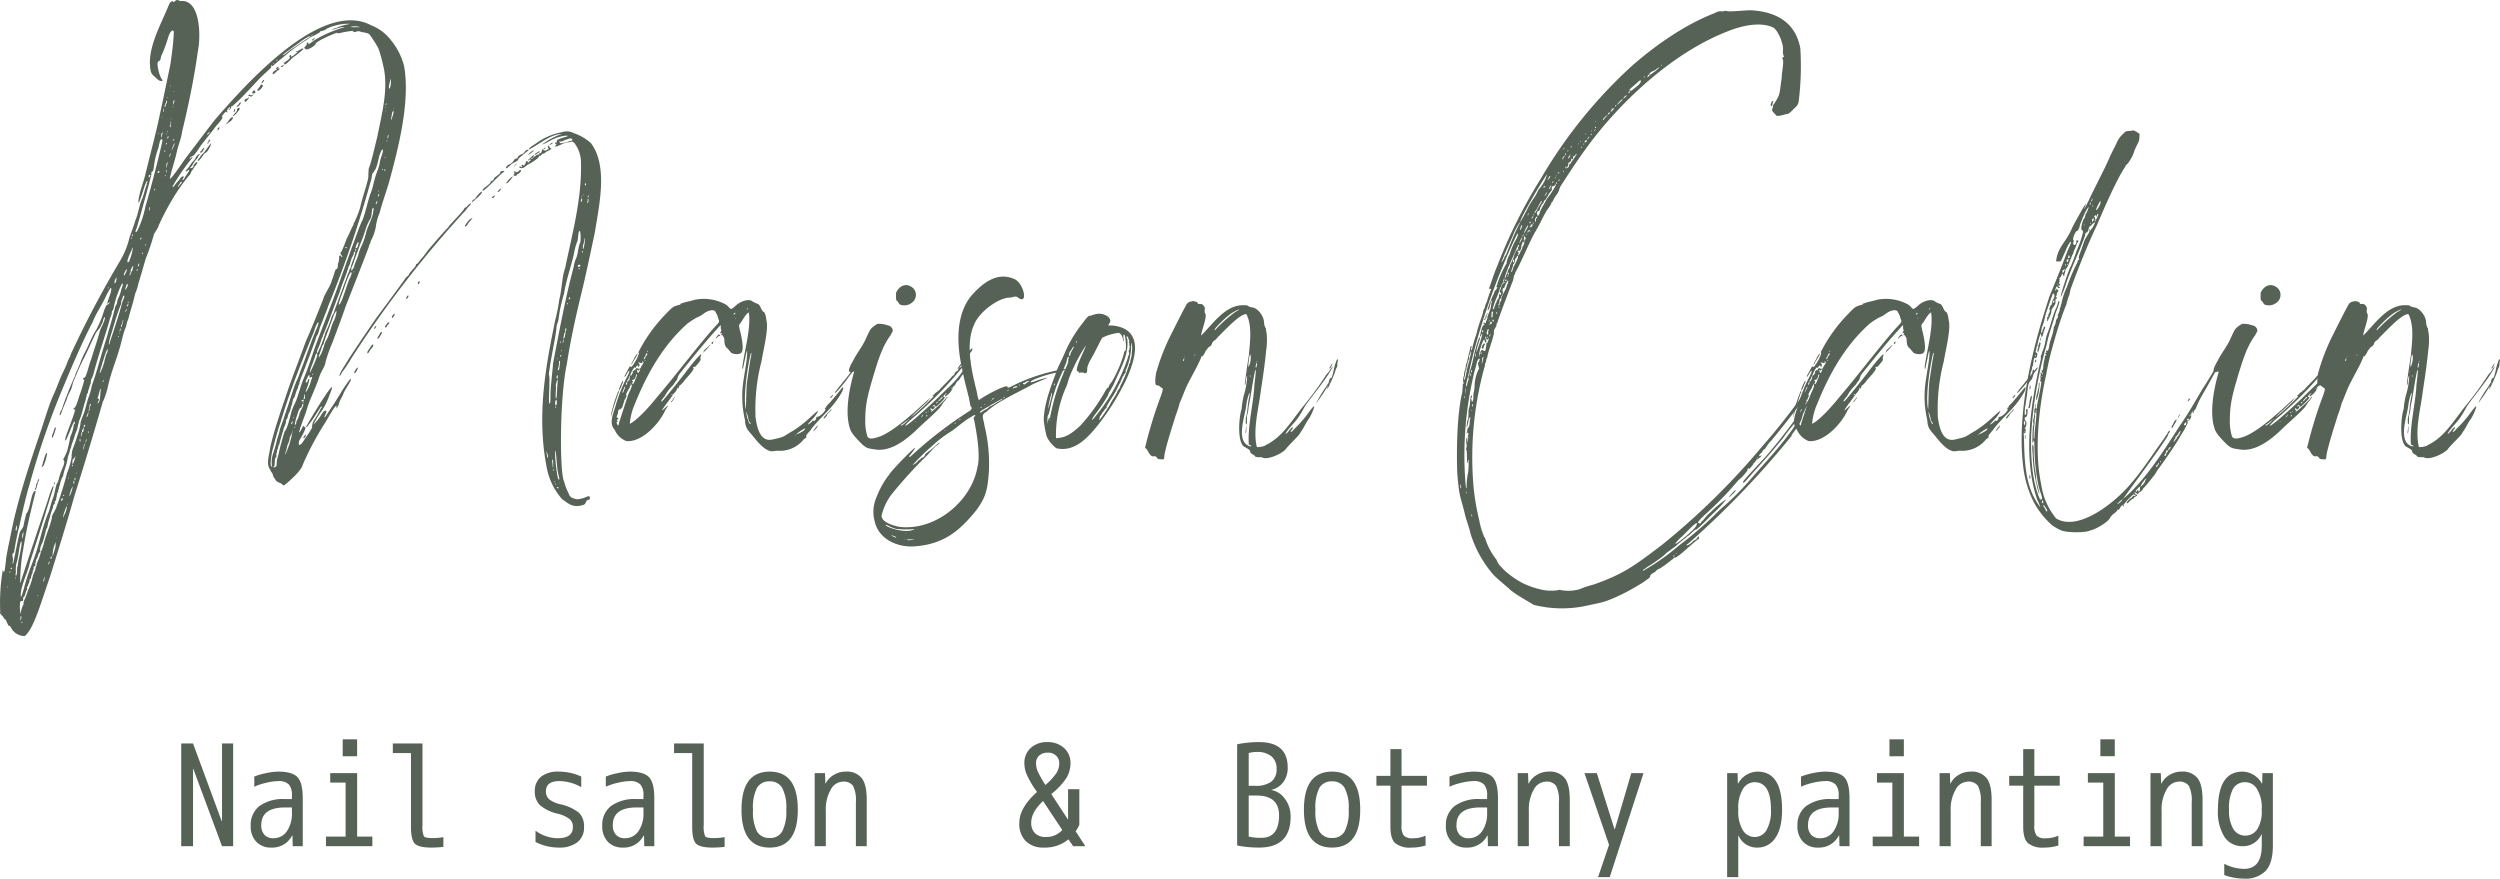
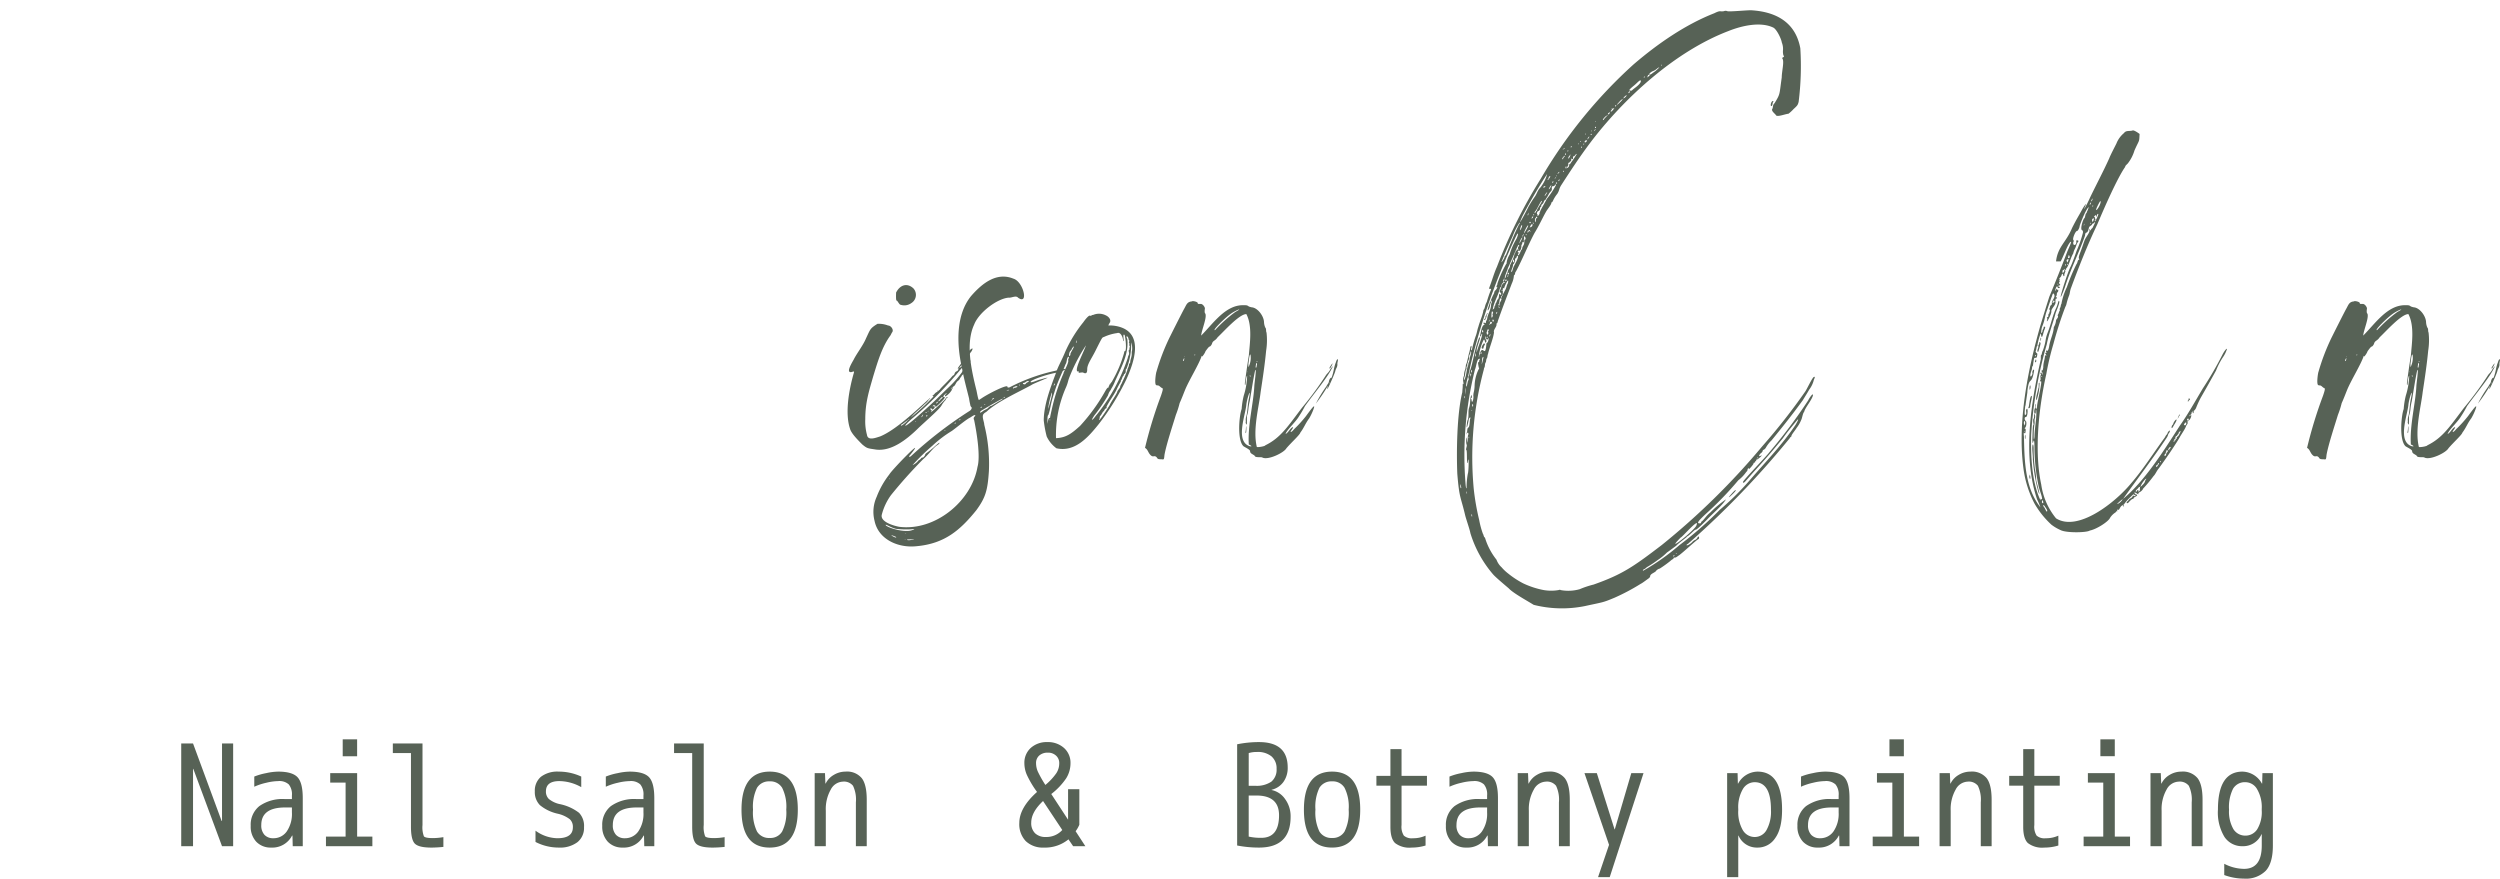
<svg xmlns="http://www.w3.org/2000/svg" width="537.779" height="189.001">
-   <path d="M73.666 83.902c-2.172 3.634-2.083 3.272-3.715 5.813-.635.362.813-1.544 0-1.367-.185 0-.369.185-.635.547a11.076 11.076 0 01-1.906 2.452 18.914 18.914 0 011.632-2.726 13.673 13.673 0 001.817-3.627c2.63-5.991-4.454 5.629-4.993 6.8 0 .1.273.1.273-.089a29.59 29.59 0 002.268-3.265c.362-.458.451-.82.724-1 .185 0 .089.266-.089.362a19.99 19.99 0 01-1.456 2.549 2.58 2.58 0 00-.451 1.448c.089.273-.362.731-.362.82s-1.087 1.632-1.087 1.632c-.177.185-.724 1.367-1.271 1.455-.273.177-.089-1 0-1 .185-.273 1.728-2.91 1.182-2.814a.2.2 0 01-.185-.185c-.273-.273-.451.547-.724.909-.458.82-.362.089-.185-.185.1-.089 0-.539.185-.635.089 0 .089-.177.089-.266.458-1.367 1.093-2.814 1.455-4.269.724-1.906 1.817-4.269 2.452-6.175.266-1 1.271-2.268 1.359-3.265a29.792 29.792 0 011.455-4.085c.724-1.994 2.172-5.717 2.807-7.712 1.64-4.181 3.272-8.266 4.816-12.35.273-.635.273-.9.451-1.271.185-.177.089-.451.273-.724a10.092 10.092 0 001-2.9 11.28 11.28 0 01.82-3c.635-2.445 1.271-3.989 2.083-6.8 1.906-6.988 4.543-17.159 3.176-24.782a14.554 14.554 0 00-2.807-5.533 9.731 9.731 0 00-4.181-3.176C69.225-.325 52.886 18.104 46.26 25.727c-1.994 2.541-4.351 5.717-6.441 8.443-.185.266-3.361 4.986-3.265 4.173.362-1.906.909-3.176 1.448-5.54.458-2.083.909-2.63 1.182-4.535 1.271-5.178 2.63-11.708 3.361-17.159.724-3.354.539-11.161-3.546-10.888-.724 0-.724-.547-1.448.089-.185.185-.185.185-.362 0s-.635.185-.82.635c-1.817 4.543-4.993 9.8-3.9 14.522.362.82.635.82 1.174 1.367a3.864 3.864 0 00.731.539c.635.185.724 0 .362-.451-.547-.82-1.182-3.634-.635-3.723.635-.273.362-.82.724-1.455a30.114 30.114 0 001.359-3.715c.369-1.367 1.367-2.179 1.182-.635-.089 1.994-.451 4.72-.724 6.53-.82 3.908-1.906 9.167-2.814 13.252-.82 3.45-1.632 6.537-2.452 9.9-.635 2.718-1.359 3.989-1.632 6.353.185 1.086 1.728-5.444 1.994-4.358 0 .185-.266.362-.177.635v.089c-.273.369-.731 2.541-1 3-.635 1.359-.82 3.265-1.455 4.631-.185.9-1.271 3.538-1.359 4.085a17.15 17.15 0 01-1.821 4.44A223.863 223.863 0 0015.4 75.829c-.273.539-.273.909-.458 1.086-.451.82-.547 1.455-1.086 2.541-1.182 2.364-1.544 3.812-2.541 5.9-1.093 2.63-1.906 5.629-2.91 8.443-2.356 6.988-4.809 14.338-6.168 21.6-.185.909-.731 3.361-.909 4.72-.273 2.364-.362 3.634-.724 2.452a42.49 42.49 0 00-.547 9.167c-.273.273.813.909.724 1.182 0 .089.185.177.273.273.273 0 .635 1.448.909 1.448.177-.089.362.273.547.635a3.316 3.316 0 002.814 1.544c1.271-1 2.268-3.723 2.9-5.355.724-1.994 1.817-5.355 2.541-7.438 1.821-5.816 3.631-11.616 5.27-17.433a841.211 841.211 0 006.079-20.151c0-.266.177-.177.177-.362a19.035 19.035 0 001-3.265c.724-3.088 1.536-4.809 2.356-7.623.362-1 .82-3.546 1.455-4.9a10.139 10.139 0 01.539-1.817c.547-2.179.82-2.63 1.455-5.355a9.8 9.8 0 00.635-1.994c.547-1.721 1.086-3.723 1.632-5.533a46.844 46.844 0 001.728-5.089c.089-.362 1-1.544 1-1.906a59.511 59.511 0 013.361-6.353 43.968 43.968 0 013.176-4.447c.451-.362.451-.909.724-1.182s.177-.362.635-.909c1.182-1.448-.185-.724-.362-.089.089.273-.273.547-.547.547-.547.089.547-.635.362-.82 0-.177.362-.273.273-.451a.087.087 0 01.089-.089c.273-.185.185-.369.458-.547s.177-.362.451-.724c.362-.369.362-.458.1-.369-.731.369-.643.909-1.182 1.455-.547.451-.82 1.182-1.271 1.632-.362.362-.547.635-.273.635 1.544-1.182-.273 1.093-.362 1.359-.1.458-.731.731-.362.185.539-.909-.458-.451-.731.185a11.182 11.182 0 00-1.086 1.271c0 .177-.362.362-.458.273a42.109 42.109 0 014.181-6.087c.266-.362.089-.451-.185-.089-.185.185-.273.185-.273.089.185-.539.724-.362 1.093-.909a12.41 12.41 0 001.084-1.546c.909-1.271 2.179-2.718 3.45-4.447 2.63-2.9.547-1.448 1.728-2.718.362-.458.539-.458.539-.362.185.177.362 0 .185-.1-.273-.089.362-.909.451-.909.185 0 .185.185 0 .369-.273.177-.177.362.1.089a.617.617 0 00.266-.458c0-.177 0-.266.185-.177 2.726-2.268 5.54-5.813 7.261-7.261 1.271-1.182 1.271-1.093 1.182-1.632a.275.275 0 01.177.089c.1.177.185.089.362-.089.82-.731 2.548-2.09 3.361-2.814 1.271-1 2.9-2.09 4.173-2.91 0-.089.369-.266.731-.451 1.174-.547 1.906-1 1.81-1.086s0-.1.1-.1c.177.1 1.174-.273 1.174-.451a10.98 10.98 0 014.265-1.085c.909 0 .909 0 .451.1a9.475 9.475 0 00-2.445.724.342.342 0 01-.185.089c-.273 0-1.086.362-.813.362.539-.089 2.083-.724 2.63-.539a26.267 26.267 0 00-5.717 2.356 8.633 8.633 0 00-1.271.82c-.635.451-.82.539-.82.362.089-.362-.177-.362-.362 0-.089.089-.089.177.089.177a.647.647 0 01-.273.273c-.362.458-.451.458 0 .731.273.362 2.364-.909 2.09-1.182.724-.82 3.9-2.09 4.173-2.179.185 0 .185-.273.458-.089.177 0 .362.089.539 0 1.544-.362 3.546-.635 3-.362-.458.177 0 .177.547.089.724-.362.909.089 1.544.089.9.185 1.174.273 1.359.458a27.769 27.769 0 011.906 2.988 27.475 27.475 0 011 3.538c1.271 4.9-.177 10.26-1.271 15.7-.547 2.09-1 4.447-1.721 6.449-.185.177-.1 2.445-.273 2.63-.458 1.906-1.182 3.812-1.632 5.9a20.7 20.7 0 01-.909 2.445c-.1.1-.1.369-.273.635-.273.273-.185.547-.362.82-.369.635-1 2.268-1.367 2.814a27.716 27.716 0 01-1.092 2.731c-.547.635 0 .724.177 1.174-.089.369-.266-.273-.539-.273-.1 0-.185.185-.185.643 0 .813-.273.813-.273 1.721-.089.451-.177.635-.273.547-.362 0-.635 1.81-1 2.356-.177 1.182-1.721 3.272-1.817 4-1.265 3.173-2.351 5.987-3.806 9.252-1.448 4.085-2.992 7.808-4.351 11.981-1.182 3.45-2.452 7.172-3.272 10.711-.177 1.544-1 3.723 0 4.9a1.2 1.2 0 00.362.635c.273.451.1.547.458 1.086.451.635.362.731 1.182 1.093.362 0 .9.909 1.174.362 1.182-.909 3.538-3.088 3.812-4.269a62.3 62.3 0 014.9-9.167c.635-1.086 2.814-4.993 2.268-2.9a2.442 2.442 0 00.635-1.182c.185-.635.82-1.632 1-2.179 0-.266 1.632-2.63 1.544-2.9.004-.363-.449.183-1.816 2.266zm10.9-60.63c.089.089.089.273 0 .273zm-.362 1.906c.089-.362.089-1.086.362-1.27.446-.185-.824 3.265-.367 1.27zM1.686 126.383c-.089.185-.089-.362 0-.273zM37.457 19.55v.185c-.096.276-.096-.274 0-.185zm-.185 2.541c0-.362.185-.724.273-.362-.088.182-.359 1.455-.273.362zm.185 7.9c.089.1-.185.362-.273.185-.098-.093.177-.278.273-.189zm-.271-7.169c.089 0 .089.089 0 .177-.1.273 0-.273 0-.177zm.273 8.074c.451-.451-.547 1.544-.547 1.544a6.187 6.187 0 01.545-1.544zm-.635-5.444v.177c-.099.182-.099-.266-.003-.177zm-.185-7.084c.089 0 .089.185 0 .185-.002.273-.091-.274-.002-.185zm.089 7.808c.185-.089.1.185 0 .185-.18-.001-.18-.097-.003-.186zm-.177.909c.089-.185.089-.451.177-.547.185 0-.089.547 0 .635-.003.273-.276.273-.18-.089zm-.465-6.174c.089 0 .089.1 0 .185 0 .182-.084-.365 0-.185zm-.089 7.268c.089 0 .089.089 0 .177-.084.183-.084-.363.005-.179zm-.458-5.813a.853.853 0 00.185-.635.087.087 0 01.089-.089c.185 0 .1.635-.089.724-.089 0-.089.547-.185.635-.173.087-.173-.275.005-.637zm.273 6.537c-.089.177-.089-.362 0-.273zm-.909-3.812c.1 0 0 .451 0 .177zm-.813 3.45v.27c-.083.179-.083-.368.006-.272zm-1.904 9.07c.273.1.177.185 0 .458-.185.177-.185.177-.185-.089s.1-.369.185-.369zm-3.719 12.8c.185-.089.089.273 0 .362-.181.273-.089-.362 0-.362zm-.185.724c.185-.089.1.185 0 .185-.177.184-.088-.185.004-.185zm0 2.726c.1 0 .1-.82.185-.547a.312.312 0 00.089.185 11.459 11.459 0 01-.813 2.814c-.908.635.274-1.902.543-2.452zm-.9 7.808c-.82 1.632-.273-.185-.1-.547.188-.185.277.273.104.546zm-2.726-1.183a1.767 1.767 0 01.451-.82 3.386 3.386 0 00-.089.635c-.185.732-.451.91-.362.185zm-1.36 1.36c.177-.089.089.185 0 .185-.184-.001-.184-.089 0-.185zM3.419 113.589c0-.1.089-.273.089-.369.177-.813.177.909 0 .909s-.185-.274-.089-.54zm-1.182 9.344c-.273.731-.273.089 0-.089.089-.088.089-.088 0 .089zm.089-.547a.17.17 0 01.089-.266c.271.001.095.451-.089.267zm.547-1.359l-.273.273a2.365 2.365 0 00.086-1.632c0-.458 0-.635.1-.635s.177-.089.266-.362q.41-2.726 1.093-5.451c.724-3.176 1.271-5.895 2.179-8.894a172.786 172.786 0 017.623-21.872c1.632-3.908 4-9.44 5.991-13.163.635-1.721 1.632-3.088 2.726-5.267a11.876 11.876 0 011.086-1.994c.185-.273.273.089.089.724.1.185-1.359 3.45-.451 2.364.177-.185.177-.185.177 0-.089.273-.362.362-.539.451s-.458.635-.82 1.817a21.418 21.418 0 01-1.547 3.625c-.724 1-1.632 3.361-2.268 4.543-1.182 2.268-.724 1.817-1.994 4.535-.273.547-.185.635-.362 1a72.979 72.979 0 00-2.726 6.9.4.4 0 01-.089.273c-.185 0-.458 1-.369 1.093a.2.2 0 00.185-.185 9.72 9.72 0 00.55-1.459c.177-.266.547-1.359.724-1.632a6.7 6.7 0 01.724-1.81c.635-1.093.369-1.455 1-2.726a48.526 48.526 0 011.994-4.447c.724-1.367 1.817-3.908 2.541-5.355.185-.458.909-1.093 1.086-1.544 0-.185.458-.82.458-1 0-.273.273-1 .451-1 .1.813-1 2.445-1.174 3.354-.369 1.455-1.271 4-1.728 5.629-.451.909-1.086 4.085-1.544 4.085-.089 0-.273.089-.273.185-.089.266.362.089.273.362a33.743 33.743 0 01-1.086 3.45c-.458 1.544-.731 2.268-1 2.445-.185.1-.458.547-.1.369 1-.82-2.179 6.168-1.906 6.626.185.724 2-5.178 2.09-3.812 0 .362-.273.266-.273.724a8.9 8.9 0 01-.724 2.356c-.1.82-.458 2.179-.635 2.91a11.234 11.234 0 01-.82 1.81c-.089.1-.089.1 0 .273.458.362-.185 1.632-.362 2.09a11.768 11.768 0 00-.635 1.906 2.685 2.685 0 01-.273.813c-.451.547-.547 2.275-1 3.361-.635 1.817-.635 2.268-1 3.176-1.081 2.46-1.893 6.36-2.708 8.724-.547 1.721-1.359 3.538-1.906 5.355-.451 1.271-.82 3.176-1.271 4.085-.362-1.906 1.632-5.629 1.906-7.446 1.359-4.262 2.364-7.261 3.723-11.8 1.359-4.358 1.448-4.543 1.359-4.72-.451.362-1.182 3.088-1.448 3.812-1.64 4.9-3.819 11.346-5.54 16.7-.362 1.994-.089-4.173.451-6.626.731-4.72 1.64-8.354 2.726-12.712-.909-.635-1.182 4.181-1.994 4.72a25.377 25.377 0 00-.635 2.726c-.1.458-.731 1.093-.82 1.455-.551 2.183-.914 4.363-1.365 6.446zm1.906-5.444c-.089-.362.177-1.182.273-1.093a4.194 4.194 0 01-.273 1.455zm-1.456 8.894c-.089.273-.089-.547 0-.362zm.458-2.63c-.185-.1 0 1.632-.273 1.906-.185.177-.185.089-.089-.731a5.96 5.96 0 01.267-2.356c.273-1 .635-4.358.909-4.173.273.273-.539 3.627-.635 4.173-.09.362-.09.908-.179 1.181zm.813 10.888a1.019 1.019 0 01-.089.458c-.089.451-.185.177-.089-.273 0-.458.177-.547.177-.185zm.1 1.271a.3.3 0 01-.1-.177c-.001-.274.457.177.092.177zm3.442-5.806c-.089.177-.089-.273 0-.185.092-.004.092.096-.004.185zm1.455-3.9a1.77 1.77 0 01-.177.724c-.369.547.177-.909.177-1.093zm.909-3c-.185.547-.089-.185 0-.362.269-.457.18.178-.005.363zm.362-1.182c0-.362.185-.635.273-.177-.004.178-.366.451-.278.178zm1-2.179c-.089.185-.724 2.637-.539 1.367a7.362 7.362 0 01.539-2.452c.177-.724.089.909-.007 1.086zm.273-2.179v-.266a.166.166 0 01-.007.267zm1.271-8.162c-.273.266-.362.089-.177-.273s.443.086.169.274zm.362-1.093c.185.089-.089.273-.177.089s-.005-.177.169-.089zm.1 4.173c-.1.273-.273.547-.273.635-.1.458 0-.539.089-.635a18.115 18.115 0 01.635-1.81c.173.178-.189 1.449-.463 1.811zm.635-2.083c-.1.177-.1-.362 0-.273zm.273-5.629c-.1.177-.1-.362 0-.273zm.724 2.452c-1 2.814-.458.266 0-.547.166-.46.166-.087-.014.549zm.089-5.089c-.177 0-.177-.362 0-.362.077.001.077.363-.012.363zm0-1a.853.853 0 01.185-.635c.177.1.362-.635.451-.451-.012.181-.739 2.545-.648 1.09zm.273 4.72c-.089.1-.089-.635 0-.635.173.097.173.639-.011.639zm.273-.724c-.185 0-.089-.547 0-.547.166-.084.078.462-.011.551zm.273-1.455c-.1.185-.1-.362 0-.177zm.909-6.988c-.1.362-.273-.273-.185-.362.174-.446.174.278.174.366zm.362-1.632c-.1.273-.1.635-.273.635-.089 0 .177-.451.089-.635-.189-.27.35-.27.173.004zm.089-.273c-.185 0-.185-.451 0-.547.089 0 0-.539.185-.451.077.093.077 1.001-.197 1.001zm.273 3.272c0 .089-.185.724-.185.362a3.306 3.306 0 01.458-1.271c.078.004-.107.455-.284.913zm0-4.631c0-.362.273-.273.273 0-.011.181-.284.365-.284.003zm.635 2.9c-.089.185-.185.547-.273.724a1.081 1.081 0 01.185-.724c.166-.082.166-.082.077.006zm0-5.082c.089-.273.273-.635.362-.909a2.146 2.146 0 01-.273 1.093c-.189.091-.189.091-.1-.178zm.362 3.627c-.185.1-.089-.266 0-.266.174.095.078.272-.011.272zm.362-5.717c-.177.273-.089.909-.273 1.093-.089.089-.089 0 0-.362.1-.731.185-1.182.273-1.182.174.006.174.28-.014.457zm2.268-3.354c-.177.724 0 2.179-.539 2.718-.185.185-.185.185 0-.362.539-1-.458-.177 0-1.086.077-.351.624-2.534.528-1.264zm.547-1.817c-.273.089 0-.635.089-.273-.012.094-.101.19-.101.279zm.724-6.079c-.089 0-.089.177-.089.177a13.6 13.6 0 00-.464 1.823c-.273.635-.185.724-.547 1.455-.273.724-.451.9-.362.451 0 0 1.632-5.9 1.721-4.72-.086.185-.086.635-.271.82zm.1-3.723c-1.093 3.176-2.268 7.9-3.272 10.526a13.39 13.39 0 01-.813 2.814c-.185.635-.458 1.632-.635 2.268-.185 1-1.093 2.637-1 3.176a14.915 14.915 0 01-.731 2.726 23.568 23.568 0 01-.813 2.364 4.986 4.986 0 00-.362 2.083 16.974 16.974 0 01-1 3.45 68.465 68.465 0 01-2.268 7.261c-.177.724-1.086 1.817-1 2.364a1.9 1.9 0 01-.089.451c-.458 1.728-1.182 3.265-1.632 5.082a10.954 10.954 0 01-.635 1.817 9.408 9.408 0 01-.731 2.09c-.089.362-.273.635-.177.724a.331.331 0 01-.1.273c-.089 0-.089.273-.177.539 0 .458-.185.458-.273.82 0 .089 0 .185-.089.185 0 0-.1.273-.185.539a14.731 14.731 0 01-1 3 21.393 21.393 0 01-.909 2.356c0 .1-.089.369-.089.458 0 .177 0 .362-.1.451a6.181 6.181 0 00-.451 1.367.687.687 0 01-.089.451 7.732 7.732 0 01-.1-2.356c.1-.369.185-.369.369-.369.539.185.089-.724.451-.909.273-.089.451-1.448.635-1.448.185.089-.089-.82.089-.724.1 0 .185 0 .1-.1l.177-.539c.362-.458.089-.909.362-1 .185 0 .185-.813.362-1s.1-.724.273-.909c.1-.089.1-.273.1-.451-.1-.547.451-.185.362-.82-.1-.273 0-.362.089-.362a.123.123 0 000-.177 1.43 1.43 0 01.273-.731c.273-.539.273-1.174.724-1.448v-.273c-.273-.273.1-.273 0-.547 0-.185 0-.273.1-.273.089-.089.089-.547.266-.635a22.742 22.742 0 00.82-2.814c0-.362.362-.539.362-1a11.182 11.182 0 01.458-1.721 15.768 15.768 0 01.724-2.275.977.977 0 01.362-.813c.089-.089.185-.089 0-.273-.089-.089-.089-.185 0-.185.362.1.451-1.994.635-1.906.185-.089 0-.362.185-.635a1.154 1.154 0 00.089-.539c0-.1 0-.1.089-.1a.927.927 0 00.089-.362 4.345 4.345 0 01.369-1.182c-.1-.177.451-.724.362-.9 0-.1.089-.273.089-.369.273-1.174.547-1.544.82-2.992.177-1.093.451-1.359.539-1.994 0-.1 0-.273.1-.273.177-.362.177-.731.451-1.455.458-1.086.458-1.632.909-2.541.185-.451.451-2.09.635-2.356.451-1 .82-2.814 1.182-3.908.089-.089.177-.909.273-1 .089-.185 0-.451.089-.547.089 0 .273-.362.273-.724.177-.362.273-.909.451-1.359.273-.458 0-.909.362-1.367.1-.273.273-.539.273-.635.82-3.354 2.541-8.347 3.538-11.885.1-.635.458-1 .458-1.544a.927.927 0 01.089-.362 1.752 1.752 0 00.362-.909 20.206 20.206 0 011.798-5.075c.362.273-.177 1-.273 1.64a8.348 8.348 0 01-.635 1.721c-.273.635-.089 1-.547 1.544-.537 2.269-1.084 3.996-1.808 6.537zm2.452.089c-.273 0 0-.362.089-.089zm.177-.635c-.089.185-.089-.362 0-.185zm.273-.909c0 .185-.362.724-.185.185-.015-.268.259-.814.17-.179zm.345-1.08c-.089.089-.089.813-.273.362a.324.324 0 01.1-.273c.089-.089.266-1.086.451-1.182-.003 0-.187.731-.278 1.093zm.089-5.082c-.9 3.45-2.083 6.8-2.814 9.071 0 .185 0 .273-.089.273-.177-.177.089-.724.089-1.086.731-2.268 1.64-5.717 2.452-7.534.1-.185 0-.724.185-1s.177-.82.451-.909c.186.003.097.454-.272 1.185zm.273-5.725a3.923 3.923 0 01.547-1.086c.452-.273-.722 2.091-.545 1.086zm.275 8.08c0-.089.273-.724.362-.635.001.186-.362.821-.362.635zm.547-1.271c-.273.185-.273-.089 0-.362.273-.456.089.275 0 .364zm.089-.724c-.177.089-.089-.185 0-.185.184-.086.184.187 0 .187zm1.093-7.719c-.1.185-.1.82-.273.909-.1.089-.362.909-.458.909-.273.089.273-.724.185-.909-.186-.087.723-1.631.546-.907zm1 .635c0 .1-.362.362-.273.1-.003-.098.27-.371.27-.098zm.273-1.086c0 .177-.1.362-.185.362-.276.091.36-1.268.182-.36zm.451-5.54a.305.305 0 01-.185.1c-.18-.095.367-.822.182-.095zm.273 3.272c-.185 0 0-.369.089-.369-.003.102-.003.372-.092.372zm.724-2c-.089.185-.177.185-.177.1-.003-.188.174-.373.174-.099zm.635-7.35s.185-1.086.273-.724c-.002.274-.18.814-.276.725zm1.367-4.535a.3.3 0 01-.1.177c-.272.09.097-.723.097-.176zm.9-3.819c0 .185-.451.369-.362.1-.002-.277.456-.463.36-.099zm.545-6.163c-1 4.358-2.268 9.255-3.538 13.614a20.7 20.7 0 01-1.817 5.355c-.362.273-.451.185-.089-.635 1-3.361 1.817-6.441 2.814-10.075 0-.362.451-1.271.362-1.721 0-.273.089-.458.185-.458.177 0 .266-.362.362-1a18.674 18.674 0 011-4.173c0-.1.273-1.271.362-1.544.543-.638.543.086.359.637zm0-1.632l-.177.539c0-.362 0-.9.177-1.086.366-.455.088.179 0 .542zm.362-5.082c-.177 0 .185-1.455.1-.547-.004.269-.004.446-.096.542zm.273 8.258c.089-.1.089.362 0 .273-.177-.004-.177-.189 0-.277zm.089 5.533c-.177.1-.089-.177 0-.177.184-.1.096.172 0 .172zm.185-6.988c.185-.177.185-.273.185 0 .088.18-.459.18-.186-.004zm.089 6.079v.273l-.089-.273c-.185-.64.184-.455.088-.004zm.1-1.359l-.185.547a4.405 4.405 0 01.185-1.182c.261-.182.084.357-.005.626zm.266-5.991c-.089.273-.089.273-.177.089-.094-.455.445-.544.172-.093zm.185 4.085c0-.089.362-1.086.362-.635-.006-.004-.368.993-.368.632zm2.268 5.813c.458-.909.635-.273.185.089-.362.273-.273.451-.458.547-.183-.005-.183-.005.267-.64zm6.353-10.9c-.177.185-.451.451-.451.273-.006-.089.903-.996.447-.272zm13.8-14.98c-.177.1.089-.266.185-.089-.008.09-.104.09-.189.09zm.909-.724c-.089.089-.362.185-.273 0 .087-.088.26-.177.26.001zm6.811-4.9c-1.271.813-2.364 1.632-3.634 2.445-.362.1-1.906 1.64-2.083 1.367 1-.82 2.268-1.728 3.812-2.814.081-.182 3.071-1.999 1.896-.995zm.635-.458c-.273.273-.185-.089 0-.089.265-.085.169.004-.009.092zm9.344-1.721c-2.179.089-.451-.362.635-.1.45.103.362.103-.644.103zM65.231 86.717c-.185.1-.1-.177 0-.177.177-.001.088.088 0 .177zm-.369-.539c0-.185.369-.185.458-.1.088.365-.459.365-.459.099zm.731-1.093v.547c0 .177-.362.362-.362.177a.087.087 0 01.089-.089c.089 0 .089-.177.089-.451s.277-.732.183-.185zm1.359-3.361a8.125 8.125 0 01-1.086 2.548c-.185 0-.1-.1.362-1.367.273-1 .362-1.271.273-1.359s-.185 0-.273.273c-.089.451-.273.273-.362.539 0 .1-.1 0-.1-.177.1-.635.273-.635.458-1.182.177-.362.451-.451.362 0-.181.724 1-.635.366.724zm.273-1.086c-.089.185-.089-.362 0-.273a.174.174 0 010 .272zm.82-3.538a32.522 32.522 0 01-1.367 3.088c-.177-.458 1-2.91 1.182-3.819.362-.814.547-.09.185.73zm.724-3a12.121 12.121 0 00.451-1.359.334.334 0 01.1-.185c.177 0 .089-.539.266-.635 1-2.356 2.452-6.53 3.45-8.982.369-1.455 1.544-4 1.906-5.444a7.378 7.378 0 00.369-.82 6.187 6.187 0 01.451-1.359 1.9 1.9 0 00.362-1c0-.089.089-.089.185-.177.547-.362-.82 2.9-.82 3.088.089.273-.362.724-.362 1a1.556 1.556 0 01-.273.635c-.724 1.994-2.083 5.717-2.9 7.9-.089.635-.547 1.086-.635 1.455a16.476 16.476 0 01-1.271 3.176 27.419 27.419 0 01-1.728 4.535c-.46-.011.36-1.466.449-1.828zm2.9-4.809c-.451 1-.909 3.088-1.544 4-.539.994-.539 2.264-1.539 3.62-.177-.089.635-1.994.635-2.268.1-.362.362-.451.458-.909.273-1.086 1.632-4.447 2.179-6.079 0 0 .539-1.093.539-.635a6.472 6.472 0 01-.725 2.271zm3.634-9.529c-.547.813-1.906 6.168-2.452 5.717a15.844 15.844 0 01.726-2.268c.089-.362.273-.635.458-1.271.813-2.364 1.271-3.361 1.448-3.361.274.002.185.364-.177 1.184zm.813-1.182c-.089.185-.089-.273 0-.185.091.001.091.097.002.186zm4.173-13.163c0 1.093-1.086 3.088-1.448 4.269a17.53 17.53 0 01-.909 2.9 10.048 10.048 0 00-.82 2.09c-.177.813-.724 1.81-.909 2.541 0 .451-.9 1.448-.635.724 0-.089.1-.185 0-.273a11.687 11.687 0 00.731-1.906c.635-1.632.813-2.268 1.448-3.9.731-1.632.909-3.088 1.817-4.631.547-.635.273-2.356.724-2.541.098.004.098.55.004.728zm-3.812 8.081c.185 0 .185.451 0 .451-.085 0-.085-.45.003-.45zm.547-1.455c.185 0 .089.547-.089 1-.089.273-.273.458-.458.273a3.259 3.259 0 01.55-1.272zm4.088-8.532c-.089.362-.185.458-.273.362-.089-.176.547-1.174.273-.362zm.362-1.359c-.451.547.089-.82.089-.362a.553.553 0 01-.089.363zm-.089-1c0-.1 0-.185.089-.1.088.008-.088.377-.088.104zm.909-4.631c-.185 0-.185-.185 0-.185.092.003.092.188 0 .188zm1.359-17.88c.089-.539.273-1.271.362-1.721a4.164 4.164 0 010 1.544c-.177.724-.362.812-.362.177zm-.273 10.807c.1-.547.185-.635.185-.185-.001.273-.279.909-.185.185zm-.177.813c.089-.362.177.089 0 .185-.001-.001-.097-.001-.001-.186zm-.185-7.985c.185-.362.089.635-.089.177a.275.275 0 01.089-.178zm0 .635v.273c-.089.177-.089-.458 0-.273zm-.177.813c.089.1 0 .547 0 .185zm0 10.075c.089 0 .089.1 0 .185-.097.184-.097-.273-.001-.186zm-.1 2.637c.362 0 0 .539-.089.177a.309.309 0 01.092-.177zm-8.347 16.7c.362 0 .177.273 0 .273-.093-.098-.181-.272.003-.272zm-15.885 47.29c-.539-.185-.177-2 0-3.176.547-2.09 1.093-4.269 1.817-6.353 1.817-6.175 4.809-13.8 7.261-19.7a6.466 6.466 0 01.82-1.906c.177 0 .089.547-.273 1.359-1.271 2.814-2.364 6.449-3.538 9.263a17.185 17.185 0 01-.731 1.906c-.451.724-1.994 5.895-2.63 7.534-.185.813-1 2.718-1.086 3.265s-.369 1.271-.547 1.906c-.731 3.361-1.367 3.45-1.093 5.806.096 0 .096.096 0 .096zm2.726-7.623c-.451 1.359-1.086 3.715-1.359 5.082a6.723 6.723 0 00-.362 1.994c0 .362-.1.451-.273.547-.458.273-.547 0-.273-.1.177-.089.089-1.906.362-1.906.273-.089 0-.9.185-1 .089.1.089-.724.177-.724s.185-1 .362-1c.273-1.182.547-2 .909-3.272.273-1 .458-.9.547-1.721 0-.273 0-.451.089-.451.362-.273.273-1 .635-1.544a3.432 3.432 0 00.362-1.182c.273-.458.362-1.544.547-1.817.362-.362.451-1.359.82-1.994.266-.547.177-.731.362-1a.3.3 0 00.089-.185c-.089-.185.273-.909.273-1.086 1.271-3.176 2.356-6.175 3.176-8.354a2.939 2.939 0 01.451-1.086c.369-.731.369-1.455.731-2.09.362-1 1.271-3.176 1.632-4.269a237.444 237.444 0 009.078-26.681c.177-.273.273-2 .635-1.906.089 0 .089-.185.089-.273a.087.087 0 01.089-.089c.1 0 .185-.273.362-.635a21.379 21.379 0 00.635-2.452c.369-1.093.643-1.632.82-1.367a4.928 4.928 0 01-.362 1.455c-.362 1-.273 1.632-.82 3-.813 2.083-.909 3.538-1.448 4.809-.547 1.359-1.093 4.085-1.728 5.717-.724 1.455-1.271 3.176-1.817 4.631-.9 2.356-1.632 4.535-2.63 7.261-1.724 5.006-3.629 9.726-5.535 14.808-.909 2.445-1.728 5.259-2.814 7.712-.547 1.271-1.271 4.269-1.906 5.355a11.459 11.459 0 00-.731 1.906c-.178.815-.813 3.361-1.36 3.907zm1.544-1.64c-.362.369 0-.451.177-.635-.001.183-.001.547-.178.635zm.089 1.906a18.437 18.437 0 01-1.271 4.181c-.273.724-.362.635-.089-.185s.177-.909.451-1.632a2.6 2.6 0 00.362-1.271c.1-.273.185-.458.185-.458.089.1.451-1.174.547-1.174-.002 0-.098.273-.186.539zm.273-3.176c-.089-.266.185-.266.089 0-.001.184-.001.096-.09 0zm.273 2.09c-.185.089-.089-.185 0-.185.172-.087.088.185-.001.185zm0-.635a9.232 9.232 0 01.635-2.364c0-.362.451-1.271.635-1.271s.177-.089.273-.451.177-.547.273-.273c.089.089-.1.547-.369 1-.635 1.182-.451 1.64-1 2.452-.175.27-.086 1.092-.448.907zm-55.371 12.89a9.744 9.744 0 01.362-1c.1-.362-.362 0-.273.177-.089.547-.266.362-.362 1 0 .458-.177.458-.273.82-.001.45.369-.089.546-.997zm79.51-40.487c-.266.369-.266.909.185.273.184-.177.184-.813-.185-.273zm-4.267 5.814c-.089.177-.547.635-.451.813.362.273.362-.362.635-.539.545-.459.183-.728-.184-.274zm1-1.359c.089.635.724-.635.635-.731s-.635.457-.635.731zm-3.625 2.083a.586.586 0 00-.185.458c.185.177.821-1.094.185-.458zm9.529-9.8c-.185 0-.362.362-.273.547.088.448.546-.55.269-.55zM81.932 71.47c-.369.273-.185.362-.458.724a1.056 1.056 0 00-.273.547c-.089.82 1.543-1.817.731-1.271zM67.772 8.292c-.185-.089-.635.185-.635.273a.137.137 0 10.273 0c-.096-.088.539-.177.362-.273zm-7.357 6.087c.1.362 1.182-.731.273-.273-.089.088-.274.177-.274.273zm5.089 79.783a.766.766 0 00.266-.724c-.178.173-.909 1.086-.266.724zm10.7-13.976c.185.451.82-1 .82-1.093-.174-.177-.817.724-.817 1.094zM59.513 15.011a.3.3 0 01-.185.089c-.089-.089-.909.635-.635.82.089.089.273 0 .724-.458a1.614 1.614 0 01.635-.451c.1-.1.1-.458-.177-.273-.547.177.362-.458 0-.362a.667.667 0 00-.362.177c-.369.365.173.277 0 .458zm2.083-1.9c-.177.089-.177.362-.547.362-.266 0 .1.089.1.273 0 .635 1.632-1.182 1.81-1.367a14.034 14.034 0 002.09-1.632c.458-.273 0-.362-.185-.273a1.2 1.2 0 01-.451.273c-.185.1-.362.273-.273.273 0 .089-.451-.089-.451.089-.185.1.451.1.273.185s-1.455 1.271-1.367.724c.1-.451-.539 0-.273.273.271.086-.636.906-.726.82zm18.157 61.447c-.185.362-.731.909-.731 1.271s.185.177.458-.273c.089-.362.813-.82.813-1.271-.001-.274-.178-.274-.54.273zm23.866-33.314c-.177-.089-1.271 1.086-1.359 1.455l-.177.177c-.273 0-.458.185-.547.547-.089.177-.089.177 0 .089.362-.273 2.541-2.083 2.083-2.268zm-2.718 6.079a8.568 8.568 0 00-.909 1.271c0 .273.362.1.635-.362.185-.451.909-1.086 1-1.359a2.006 2.006 0 00-.726.45zm.362-3.45c.185-.451-.724.369-.82.547-.177.273-.451.185-.539.362a1.612 1.612 0 01-.458.635c-.362.635-3.088 3.272-2.992 3.45-1.182 1.182-2.541 2.814-3.723 4.173-1.271 1.455-.909 1.271-2.179 2.726-.273.185-.547.909-.909 1-.089 0-.177.1-.177.273-.185.547-1.544 1.728-1.455 1.994-.185.273-.724.635-.909 1a611.315 611.315 0 01-5.54 7.537c-1.359 1.81-2.445 3.541-3.715 5.356-1.182 1.81-2.09 3.08-3.272 4.986-.635 1.093-1.544 2.275-1.544 3 0 .089.185-.089.547-.82a27.287 27.287 0 001.994-2.992 232.852 232.852 0 0124.694-31.955c-.001-.178.997-1.086.997-1.271zM9.498 99.88a10.859 10.859 0 00.635-2.268c-.185-1-1.093 2.718-1.182 2.9.185-.086.547-.448.547-.632zm1.817-5.717a10.474 10.474 0 00.724-2.179c-.362-.273-.458 1-.724 1.359-.096.361-.273.819 0 .819zm.451 9.529c0 .273-.185.089-.185.458-.089.539.369-.458.273-.547-.088-.001-.088-.001-.088.088zm94.032-61.181c.185.362.731-.362.635-.451s-.635.366-.635.451zm3.176-3.265c-.177.177-.089.177.1.177a4.555 4.555 0 001.27-1.544 4.9 4.9 0 00-1.37 1.371zm8.354-6.449c.089-.177 1.632-.724 1.182-.909-.273 0-.185-.273-.362-.362-.1 0-.1 0-.1-.089-.177-.458-.362.362 0 .547.1.089.1.089-.089.089-.362.089-.362.451-.82.273-.9-.185.273-.273.185-.547-.273-.089-.273.185-.547.273-.089.089-.177.177-.177.273s-.273.724-.362.635c-.185-.089-.273 0-.273.177.089.1 0 .1-.185.1-.273-.1-.547.362-.724.362-.273 0-.1.273-.362.273-.369 0 .266-.273.177-.458s-.177 0-1 .731a.468.468 0 00-.273.362c0 .177.458-.547.547-.1 0 .273-.362.1-.273.369.089.177-.451.177-.362 0-.089-.273-.273-.185-.362 0-.273.266.177 0-.1.362-.266.273-.266.635-.539.362-.1-.185-.458 0-.273.177.177.273.089.369-.185.185-.273-.273-.539.185-.089.273 1 .089.82-.458 2.09-1 1.174-.731 1.906-1.271 1.906-1.544 0-.089.089-.089.177-.089.273 0 .458-.458.635-.458a.978.978 0 00.559-.263zm-2.9 1.367c-.273 0-.273-.185 0-.185.175.004.175.189-.002.189zm1.086-1.093c.185-.273.362-.089.547-.362 0-.089 0-.185-.089-.185-.547.369-.909.547-.909.635-.098.189.175.189.449-.084zm-4.993 2.63c0 .1.82-.539.731-.539a2.167 2.167 0 00-.734.542zm8.266-4.986c-.185 0-.547.362-.635.539.174-.085 1.082-.536.634-.536zm-10.711 6.079c-.547-.089-.458.635-.731.724-.177 0-.635.547-.813.547a1.514 1.514 0 00-.273.362c-.089.458-.547.458-.724.635.089.547-1.728 1.359-1.728 1.906 0 .635 3.9-3.627 4.358-3.812.447-.445.447-.445-.092-.359zm6.079-3.812c1.448-1.093.177-.547-.273 0-.453.455-.276.455.27.004zm-4.449 2.629c.635-.724 1.544-.724 1.817-1.359-.1-.185 2.172-1.906 2.172-1.906 0-.185-.266-.185-.539 0s-.458.724-.909.813c-.362.1-.909.547-.909.731.089.089 0 .177-.089.177-.273 0-.731.273-.731.458a1.988 1.988 0 01-.909.813c-.812.273-1.27 1.637.097.273zm1.994 1.093c.089.089-.813.539-.813.266 0-.089-.369-.177-.369 0s.273.1.185.273c.089.185-.635.185-.185.273.185 0 .185.185 0 .273s.185.089.458 0c.273 0 .177-.362.362-.362.273 0 .82-.547.724-.724 0-.179-.362-.179-.362.008zm-4.631 4.535c.1.185.635-.273.635-.451 0-.458.458-.635-.177-.1-.274.283-.547.468-.458.556zm17.705 23.059c1.174-4.72 2.172-9.529 3.176-14.249.909-5.806 2.9-14.249-.82-19.242a10.624 10.624 0 00-3.723-2.179 3.163 3.163 0 00-2.541-.185 13.447 13.447 0 00-5.629 2.452c-.273.185-1.632 1-1.448 1.271 2.179-1.086 4.535-3.265 7.076-3.354a15.647 15.647 0 00-4.262 2.268c.635-.1 2.445-1.271 2.541-1.182.539-.362 2.814-.909 2.992-.635-.089.185-2.718.635-2.356 1.182.089.089.089.177-.185.177-.273.1-.362.273-.089.273.547.089-.458.724 0 .635.724-.089 1.906-.909 2.63-.909.82 0 .82-.451 1.455.185a7.235 7.235 0 011.359 3.45c.362 8.074-1.817 15.793-3.361 23.327-.724 1.994-.724 4.809-1.271 6.8a39.5 39.5 0 01-.9 4.543c-1.906 9.44-4 19.878-1.906 31.135a14.432 14.432 0 003.354 7.261c1.544 1.174 2.541 1.906 4.358 1.359 1.086-.185.547-1 1.359-1.182.273 0 .362-.177.273-.539 0-.273-.177-.273-.635-.1a6.466 6.466 0 01-2.083.547c-.731-.185-1.544-.273-1.817-1.271a13.11 13.11 0 01-1-2.63c-.909-1.64-1-17.706.635-25.329.73-4.712 1.73-9.336 2.818-13.879zm-1.906-34.038a15.51 15.51 0 01-2 .547c-.362 0-.451 0-.451-.185-.185-.273-.1-.273.089-.177h.362a6.408 6.408 0 011.367-.547c.266-.185.813-.185.9.185 0 .177-.089.177-.266.177zm3.718 11.981c0 .273-.177.362-.177.185-.002-.362.36-.635.177-.185zm-.177 1.093c.089-.1-.1-.458.089-.547s.089.909-.089.813c-.187.001-.187-.177-.002-.265zm-.458-3.908c.185-.089.1.547 0 .458-.179.001-.179-.361-.002-.457zm-.451 2.364v.177c-.09.274-.09-.272-.002-.176zm0 10.711c.177-.362.177-1 .362-1.367a12.06 12.06 0 01-.185 1.64 3.556 3.556 0 01-.266.9 2.628 2.628 0 01.087-1.172zm-.185 1.544c.185 0 .1.177 0 .266-.179.1-.179-.266-.001-.266zm-.177-11.893a.123.123 0 010 .177c-.098.182-.098-.265-.002-.176zm.089.724c0 .273-.273.909-.273.362-.002-.273.271-.908.271-.361zm-3.176 22.6c-.185.089-.089-.273 0-.273.182.008.086.188-.002.277zm.547-1.182c-.185.185-.362.185-.185-.177.086-.366.36-.092.182.181zm1.906-6.441a.124.124 0 010-.185c.27-.084.174.462-.003.189zm-.1-.458c-.362-.362.369-.635.458-.273.001.189-.361.373-.457.277zm-6.53 40.848c-.1 1-.273-.909-.362-1.182a2.641 2.641 0 01.363 1.186zm.273-11.619c-.185-.185.177-4.9 0-5.806-.1-.185-.1-.369 0-.909.266-2.09.635-3.812 1-5.9.273-1.271.362-1.994.539-3.176a3.867 3.867 0 01.273-1.455c.1-.089.1-.362.185-.635a31.132 31.132 0 011.181-5.532c.451-2.91 1.359-5.355 2.083-8.354a14.057 14.057 0 01.731-2.814c.266-.362.177-2.268.539-2.356.273-.1.273 2.356.1 2.541-.369.813-.458 2.452-.82 3.265a6.888 6.888 0 00-.547 1.906c-.273 1-.539 2.09-.813 3.176-1.367 5.629-2.541 11.981-3.634 17.61-.089 1.544-.451 4.173-.547 6.449-.002.908-.002 2.902-.268 1.994zm1.271 0c.089-.82.362-.82.362 0 .006.728-.361.824-.361.004zm.089 1.086c-.089 0-.089-.362 0-.266.179.092.179.267.001.267zm.177-1.994c-.362.089 0-2.356-.089-2.541-.177-.185.458-2.452.362-1-.087.368-.171 3.182-.271 3.544zm.185-4.262c-.185 0-.185-.547 0-.731.185-.086.089.823.001.734zm-.083-4.266c0-.089.177-.089.177 0-.005 0-.177.184-.177 0zm-1.1 20.786zm.185 2.268c.089-.177-.273-1.544 0-1.359.179-.001.179 2.628.001 1.359zm.273 1.093c-.1 0-.185-.362-.185-.458.091-.178.187.458.187.458zm.089 2.356c-.089.273-.089-.273 0-.177.09-.003.09.088.001.177zm.273.547c-.089 0-.185-.185-.089-.185.091-.089.269.185.091.185zm.362.724c-.362-.273.185-.177.273-.089.091.177-.087.273-.271.089zm.185-1.994c-.369-1.359-.82-5.54-.547-6.079.177.9.273 3.354.451 4.351.001.371.729 2.636.097 1.727zm.362 1.086v-.177c.001-.366.09.087.001.176zm-.1-24.871c-.089.731-.539.547-.177-.177 0-.089.089-.362.089-.547.089-.273-.089-.909.185-.82.093-.001.093.184-.092 1.543zm.185-5.717c.185-.089.185.273 0 .273-.084-.001-.084-.178.005-.274zm.089 3.272c-.089.089-.089-.458 0-.369.189-.001.189.272.005.368zm.185-1.182s-.185-.185 0-.185c.093 0 .093.184.004.184zm.451-2.452a1.1 1.1 0 01-.177.724 3.337 3.337 0 01.177-1zm.458-1.721c-.1.362-.1 1.174-.362 1.359-.185.089-.185 0-.1-.185s.1-.909.273-1a.687.687 0 00.092-.446c0-.734.463-.734.1.271zM48.98 26.264c-.089.185-.451.458-.273.458s.458-.458.635-.458c1.27-.812.82-1.906-.362 0zm2.452-3.989c0 .177-.82.724-.458.724a1.411 1.411 0 00.82-.813c.092-.275-.184-.184-.362.089zm-7.719 10.076c.547-.909-.089-.458-.266-.1 0 .1-.1.185-.273.273-.362.373.177.551.539-.173zm3.272-4.9c-.273.185-.1.362-.185.547l-.089.089c.175.09.91-.914.275-.641zm-1.543 3.36c-.458.362-1.271 1.721-1.728 2.179-.362.177-.362.451-.539.547a.3.3 0 00-.1.177c0 .185-.539.547-.539.82.089.451 1.086-1 1.174-1.182.369-.547.731-.451 1.093-1.093a4.64 4.64 0 00.639-1.448zm5.991-7.623c-.273 0-.547.362-.458.539s-.724.909-.724 1c0 .177-.273.089-.177.266.089.1.539-.266 1.174-1.086.362-.361.362-.723.184-.723zm-1 .813c.273-.273.089-.813-.1-.362.102.084-.26.719.102.357zm6.264-6.8c-.1 0-.458.539-.458.635.002.354.911-.739.46-.643zm-.185 1.174c-.089-.177-.547-.266-.451-.089-.1.362-.82 1.093-.731 1.093.187.632 1.456-.915 1.184-1.011zm-1.992 1.086c0 .177-.635.635 0 .635.451 0 .539-.273.273-.547-.096-.177-.184-.177-.273-.088zm-1.182 1.632c-.362.273-.724.089-.724.635 0 .821 1.544-1.358.724-.635zm1.086-.724c-.451.177-.539.177-.539.089 0-.185-.369-.089-.458.089-.089.273.362 0 .458.185 0 .177.177.089.451-.185.273-.177.273-.274.088-.177zm-9.438 9.714c-.177.089-.089.451-.266.539l-.1.1c0 .266.185.266.185.089s.814-.913.181-.728zm107.47 44.379c-.273.273-1 .82-1.093 1.093.1.089-.266.273-.089.273a8.092 8.092 0 001.455-1.544c.001-.088-.095-.088-.273.178zm-7.534 11.169c-.089.273-.547.635-.635.909.362 0 1.27-1.725.635-.909zm9.713-13.71a3.5 3.5 0 00-.731.909c.1.1.731-.724.909-.547.362.185-.089-.362-.178-.362zm-18.518 5.994c.273-.362 1.182-1.81 1-1.81 0-.185-.724.9-.724 1.086a13.18 13.18 0 00-.635 1.182c-.003.086.27-.092.359-.458zm-2.356 4.9c0-.185.362-.547.266-.82 0-.177-.089-.089-.362.458-.362.813-.635 1.448-.547 1.544s.643-1.003.643-1.182zm45.288 2.452c.547-.82-.451.089-.451.273s.273.002.45-.271zm-46.108-.452c0-.177.362-.539.177-.635-.177-.273-.362.82-.451.82a27.927 27.927 0 00-1.274 4.443c.089.273.089.273.089 0 0-.362.185-.362.185-.635.277-1.093.912-2.904 1.274-3.993zm20.328-11.25c-.539.266.1.635.1.266-.1-.092.358-.639-.1-.27zm22.514 18.057a4.709 4.709 0 00-.82 1.086c0 .185.82-.724.909-1 .089-.175 0-.175-.089-.086zm8.17-12.617c-.731.635-1.906 2.452-2.637 3.176-.177.362-2.356 2.726-1.536 2.268a26.71 26.71 0 002.9-3.538c.276-.362 1.546-1.729 1.273-1.906zm-3.176 4.9c-1.544 1.906-1.906 2.275-2.452 2.91-.547.451-.635.724-.635.9-.185 0-.458 0-.185.185.362.362-1.174 1.728-1.544 1.728-.362.089-.451.089-.362.266 0 .273-.451.82-.539.635a.174.174 0 00-.273 0c-.1.185-.273.273-.458.458-1.632 1.182.909-1.271.909-1.359 1.271-1.817.909-1.544-1.271.451a23.179 23.179 0 01-3.45 2.63c-2.268 1.271-1.448 1.182-4.262 1.817-2.814.724-3.45-2.814-3.723-4.72a40.661 40.661 0 011.271-12.07c.362-2.268 1.544-6.9 1.086-8.716-.089-.451-.177-1.817-.724-1.994-.547-.458-.547-1.544-1.359-1.728a5.287 5.287 0 01-1.182-.635c-.909-.362-2.541.273-3.361 1.093-1.448 1.271-.909.539-2.179-.273a9.836 9.836 0 00-6.626-1c-.539.177-1.448.362-2.083.539-.185 0-.731.273-.909.273-.089 0-.089.1-.089.185a.421.421 0 01-.273.089c-1.182.362-1.271.273-2.814 1.906a33.132 33.132 0 00-5.991 8.354c.273 0 .089.451-.362 1.448-.82 1.455-1.182 1.906-1.367 1.544-.089-.089-.089-.089-.089 0-.185.273-1 1.817-1.182 2.179.185.089.273-.089.362-.273.731-1.359 1.093-1.359.273.273a31.709 31.709 0 00-2.451 6.079c-.451 1.728-1.632 3.908-.266 5.355a4.465 4.465 0 002.541 2.453c3.354.273 6.988-3.723 8.258-6.441.177-.458 1.448-2 0-.635-1.994 1.906 1.906-2.9 1.994-3.272.1.1.547-.635.547-.724.185-.089 0-.185.089-.362.1-.089.1-.089.1.089 0 .273.362-.177.266-.273 0-.089.273-.539.369-.451a7.5 7.5 0 00.813-.909c.273-.451 2.179-2.268 1.994-2.726-.177-.177-.089-.266.185-.266.185 0 .362-.185.635-.547 1.182-1.367.458-.82.724-1.728.82-1.81-2.814 2.814-3.176 3.361-1.174 1.544-4.447 5.629-5.082 6.264-.635.362.089-.547.547-1.093a8.654 8.654 0 011.632-2.179c.547-.635.273-.451.82-1.086.451-.724.177-.82.813-1.632 3.45-4.269 5.54-6.9 8.716-10.349.089.089 0 .724.089.909.089.089.089.177 0 .451-.273.458-.273.458 0 .362.273-.177.185.185.089.273-.177.1 0 .185.1.185.273-.089.177.273.362.362.362.458-.089 1.817.82 2.452.266.273.539.635.635.724.177.547 2.268.909 2.541-.089.266-.547.089-2.364-.458-4.447-.273-1.182-.273-1.182.185-1.728.451-.635 1.086-1.906 1.721-2.179.458 3.361-.813 7.63-1.359 11.442-.089.362 0 1.271.177.273.273-1.367.369-1.64.458-2.179a9.938 9.938 0 01.273-1.182c.089-.185.089-.089.089.635-.089 1.906-.82 5.171-1 7.438a22.268 22.268 0 00.547 6.811c0 1.817 1 2.452 1.906 3.634.724.9 2.083 2.541 3.354 2.9.547.273 1.182-.089 2 0a6.566 6.566 0 005.349-2.45c.635-.451.635-.451.539-.635-.089-.362.909-1.182 1.182-1.721 1.455-1.817 3.45-3.634 4.631-5.089a19.164 19.164 0 001.906-2.807c.274-.548.547-1.641-.361-.37zm-36.313 1c.273-.369.273 0 .1.089-.189.002-.189.002-.1-.087zm-5.171-9.438c.089-.1.089.177 0 .177-.177 0-.177-.088 0-.177zm-.635 1.359c.185-.185.362-1 .547-.82.177.362-.273.458-.362.909-.185.458-.55.546-.185-.089zm.185.724c.089.089-.185.089-.185 0s.273-.089.185 0zm-3.812 4.174c.089-.089.177-.177.177-.266s.273-.635.724-1.64c.458-.724.547-.9.635-.724.1.089.185 0 .273-.177.185-.369.458-.369.458-.1 0 .185.273.273.177 0 0-.089 0-.177.1-.177.089-.1-.1-.458-.273-.635-.1-.185 1.086.362.909-.1-.1-.089-.1-.177 0-.177.635.089-.369 1.086-.369 1.359 0 .185-.451.362-.635.185-.089-.185-.539 0-.539.273 0 .177 0 .177-.1.089-.177-.273-.177.273-.362.177-.273-.089.1.547-.177.547-.185 0-.1.635-.273.362-.185-.362-.362.909-.362 1 0 .185-.185-.089-.185.185-.178.454-.451.092-.178-.181zm2.541-1.909c-.273.635-.458.458-.547-.177 0-.185 0-.185.177 0 .185.362.369-.362.458-.185.089.003.001.187-.088.362zm-1.544 2.09c-.273 0 0-.185.089-.185a.867.867 0 00.635-.813c0-.185.185-.458.273-.362 0 .089-.185.909-.273.909s-.089.089-.089.177a3.314 3.314 0 01-.362.82c-.273.451-.369.089-.185-.362.09-.092.001-.181-.088-.181zm.273-.635c0-.362.089 0 0 .089zm-1.455.909c.185.089 0 .813-.185.547-.088-.094.097-.545.185-.545zm-.82 1.817c.1-.185.458-1.182.458-.731 0 .362-.273.547-.362 1-.184.457-.361.184-.095-.266zm-.723 6.532c-.273.635-.185 1.64-.635.458-.185-.458.185 0 .185-.273 0-.089 0-.185-.1-.185s-.089-.266.1-.266c.177-.1.177-.369 0-.369-.458-.177.089-.635.089-1.174.089-1.182.724-.1 1.086-1.64.1-.362.185-.635.273-.635s-.177-.539.1-.451a.087.087 0 00.089-.089c0-.185.362-.731.273-.82-.273-.273.362-1 .451-1.359a1.688 1.688 0 00.185-.273c.089 0 .089-.089.089-.185-.089-.273.273-.177.185-.539-.1-.273.089-.273.089-.1a.312.312 0 00.089.185c.273.177-.547 1.632-.724 2.09-.554 1.725-1.278 3.904-1.824 5.625zm20.239-19.966c-4.085 4.631-8.17 10.164-12.07 14.707-1.817 2.268-4.446 5.171-5.99 5.895a12.956 12.956 0 011.086-4.262c2.726-6.811 6.264-12.8 11.257-17.248a15.624 15.624 0 012.09-1.359 5.763 5.763 0 001.448-.82c.635-.539 2.364-1.271 2.637-.177a2.9 2.9 0 01.451 1.086c.362.908.458.723-.909 2.178zm4.269-2.992a.394.394 0 01.362-.273c.185 0-.45.636-.361.274zm.362.9c-.185.1-.089-.089 0-.089.185.002.089.091.001.091zm2.541-1.906c-.089 0-.089 0-.089-.089.178-.36.363.002.09.091zm.451 24.42a7.323 7.323 0 01-.635-2.268c0-.273 0-.185.273.635.273.909.1.909.458 1.448.362.365.177.638-.096.187zm.273-13.71c-.089.362-.362 2.364-.724 4.72-.185 1.093-.185 4.543-.273 6.087-.635-2.541.362-9.352 1.093-12.166.178-.086.089.453-.096 1.362zm9.714 16.341c-.089 0-.089-.089 0-.089.185-.087.089.179 0 .089zm1.182-.635c-2.541 1.359.547-.813.82-.813.177.09-.274.54-.82.814zm6.264-4.72c-.1.273-1.728 1.544-1.367 1.817a2.993 2.993 0 00.731-.82c-.185-.089.909-.909.909-1.174 0-.096-.185 0-.278.178zm0 0" fill="#576256" />
  <path d="M192.935 64.66c.273.273.547.909.82.909a2.548 2.548 0 002.268-.362 2.074 2.074 0 00.458-3.176c-1.367-1.271-2.91-.724-3.723.909 0 .361-.089 1.905.177 1.72zm14.8 11.708a11.665 11.665 0 01-1.174 2.09c-.547.724-.635.909-.458.82s.185 0 0 .273c-.177.451-.451.177-.724.724-.089.273-.185.451-.273.451-.185 0-.724.82-.909.909-.547.635-1.455 1.455-1.994 2.09-.1.273-.273.089-.273.273.089.089 0 .089-.089.089-.185-.089-.185-.089-.185 0 .089.185 0 .185-.185.273-.266.089-.539.547-.724.635-.089 0-.273.273 0 .177.089 0 .089 0-.089.273a50.707 50.707 0 01-4.724 4.363c1.086-1.271 1.271-1.182 2.992-2.9a3.125 3.125 0 00.909-1c.1 0 .458-.362.1-.185-2.819 2.538-7.266 6.807-10.628 8.166-.909.273-2.63 1-2.814-.362a11.077 11.077 0 01-.362-3.361c0-3.627.813-6.079 1.721-9.255 1-3.272 1.906-6.353 3.723-8.8.089-.185.185-.362.273-.547.547-.547-.185-1.544-.82-1.544a5.486 5.486 0 00-2.268-.362c-1.632 1-1.544 1.182-2.452 3.088-.634 1.539-1.993 3.262-2.628 4.531-.273.547-1.994 3.176-.362 2.726.362-.185.451-.089.362.185-1 3.442-1.994 8.62-.82 12.07.273.996 1.728 2.45 2.637 3.36 1.086.9 1.182.813 2.9 1.086 3.361.451 6.626-2.179 8.894-4.358 1.271-1.271 4.809-4.262 5.267-5.171a5.41 5.41 0 01.82-1.093c.177-.273.089-.273.266-.451a.193.193 0 00.185-.185c0-.273-.547.362-.451.362-.547.635-3.819 3.634-3 2.637.273-.185-.273-.185-.185-.362v-.185c-.266-.273.273 0 .273.089 0 .362.82-.362.547-.451-.185-.089-.089-.185.185-.089.451 0 .266-.1.635-.369 2.992-2.807 0-.9 1.544-2.356.177-.185.451-.185.089.089-.185.185-.273.362-.089.458a3.931 3.931 0 001.359-1.367c0-.273.177-.177.177-.451a.381.381 0 01.1-.273c.539-.185.539-.909 1.086-1.271.458-.362.273-.451.635-.82.089-.177.185-.266.185-.362a.866.866 0 00.451-.724 4.9 4.9 0 01.909-1.455c.458-.539.82-1.721-.185-.362a22.146 22.146 0 00-1.174 1.906 22.7 22.7 0 01-2.9 3.272c-2.637 2.541-3.272 3.265-7 6.53-3.265 2.816-2.63 1.641-.539-.084a84.67 84.67 0 0010.164-10.352c.177-.089 2.992-3.812 1.544-2.452a4.533 4.533 0 01.813-1.448c.819-1.548-1.087.362-1.271.812zm-3.08 7.084a.309.309 0 00.177-.089c.084.089-.455.451-.182.089zm-2.814 2.814a6.212 6.212 0 01.724-.82c.273-.177.273.1-.089.362s-.273.369-.458.458-.182.089-.182 0zm-.458.547c.089-.547.635-.458.185-.1a.288.288 0 01-.19.095zm-.724.539c0-.177.362-.273.547-.177.089.089-.369.089-.369.177-.094.096-.271.096-.183 0zm-.909 1c0 .1-.185.273-.185.185s.181-.188.181-.188zm-.273 1.093c0 .185-.451.185-.177-.089.172-.098.172-.098.172.087zm-.273-.82c.362.185-.089.273-.089.1-.008-.102-.008-.102.084-.102zm-1.091 1.091c.089 0 .451-.635.451-.547 0 .547-.635.639-.451.547zm-1.271.909h.177c.188.088-.272.088-.176-.001zm-3 .724c.1.089 1.367-1 1.455-1 .179.002-1.815 1.819-1.453.999zm1.632-1.182a.094.094 0 01.1.1c-.002.084-.367-.005-.098-.101zm12.533-12.794c-.362.362-.451.909-1 1.359-1.086.82-.635.273.185-.547.266-.273.539-.909.813-1 .088.003.088.188.002.188zm0 0" fill="#576256" />
  <path d="M228.517 79.456a39.724 39.724 0 00-11.25 3.812c-.1.1-.635.185-.547-.089-.089-.547-4.358 1.632-5.629 2.541-.185.089-.362.273-.451.273-.185.451-.547-1.994-.635-2.179-1-4.085-2.364-9.891-.458-13.976 1-2.637 4.993-5.629 7.446-5.813.539.1 1.544-.539 1.994 0 2.364 1.728 1.182-3.45-1-4.085-3.538-1.448-6.626.909-9.078 3.723-3.259 3.996-3.173 10.164-1.991 15.431.451 2.452.909 4.085 1.544 6.626.089.724.266 1.359.266 1.455a.708.708 0 00.185.362c.273.177 0 .635-.273.813a88.617 88.617 0 00-12.617 9.713c-.362.361-.724.273-.173-.274 3.711-4.624-4.089 3.357-4.547 4.27a18.519 18.519 0 00-2.718 4.808 7.774 7.774 0 00-.458 5.179c.82 3.989 5.082 5.895 9.078 5.444 5.991-.547 9.352-3.45 12.8-7.719 1.995-2.719 2.445-4.263 2.719-8.436a34.483 34.483 0 00-1-9.987c0-.635-.635-1.817-.089-2.364.362-.362.362-.177.909-.724 2.445-2.083 6.892-4.085 9.344-5.444.273-.273 4.358-1.817 3.272-1.544-.185 0-1 .273-1.728.451-1.448.547-1.817.635-1.721.369.177-.369 3.08-1.455 5.444-1.906a6.624 6.624 0 001.906-.635c.189-.184-.086-.273-.544-.095zm-22.145 10.806c.185-.1.451-.185.185 0-.185.177-.459.266-.185 0zm-.909.724a.285.285 0 01.187-.089c.086.178-.637.449-.187.089zm-2.179 1.544c.185 0-.089.273-.089.089a.087.087 0 01.089-.089zm-11.981 10.437c.185 0 .089.089 0 .089-.089.09-.089-.089 0-.089zm.82 12.432c-.909-.451.089-.177.362 0 .45.096.45.458-.362 0zm2.63.731c-.362 0 0-.1.089 0zm0-1.271c-.273 0 .089-.1.185 0zm1.544 1.271c-.273 0-.909.177-1.182 0s2.452-.096 1.181 0zm-.089-2.09c-1.367.547-4.72-.273-5.629-1-.362-.547 1 .451 2.179.724a19.522 19.522 0 003.354.089c.731-.086.731.002.096.187zm14.064-13.614c-1.271 7.439-9.167 13.887-16.879 12.89-1.367-.273-4-1.093-3.723-2.541a12.392 12.392 0 011.995-4.27 102.439 102.439 0 016.899-7.711c.909-.731 2.364-2.637 3-3 .451-.273.635-.547.451-.547a16.17 16.17 0 00-1.365 1.183c-.089 0-.185.185-1.182.909-.273.185-.451.362-.451.451 0 .185-.458.731-.547.635a.324.324 0 00-.273.1c-.362.451-.451.362-.635.539a3.29 3.29 0 01-1.271 1 46.729 46.729 0 014.275-4.181 25.288 25.288 0 014.173-3.176c.911-.635 2.719-2.179 3.811-2.814.273-.089 1.086-.813 1.271-.539-.185.362-.547.451-.273 1 .635 3.084 1.359 7.892.724 10.072zm3.178-14.618c.1-.177.635-.266.273 0-.09.096-.541.273-.273 0zm-.266.273h.177c.183.096-.275.096-.179 0zm-1.455.909c0-.089.089-.089.185-.089.175.089-.276.178-.187.089zm-.635.547c.185-.089.185-.089.089.089-.276.272-.365-.089-.091-.089zm4.269-1.455c-.547.185-2 1.271-2.275 1.271-.089-.089-.724.635-.813.635a5.381 5.381 0 00-.731.362c-1 .82-.9.185-.177-.177.175-.09 5.804-3.451 3.994-2.092zm.724-.539c-.089.089-.273.177-.185 0s.36-.274.183.003zm1-1.64c-.089.1-.547.1-.547.1-.004-.101.631-.189.542-.101zm1.906-.813c-.185 0-.273 0-.273.089.089.273-.547.185-.635.273 0 .177-.177.177-.177 0s.9-.547 1.086-.362zm.273-.1s-.185-.266 0-.266c.084.004.084.181-.005.27zm1.721-.724c-.451.185-.266.547-.813.362-.185-.089-.185-.273.089-.273a.692.692 0 00.362-.177c.454-.359 1.089-.27.358.092zm0 0" fill="#576256" />
  <path d="M240.412 70.2a7.36 7.36 0 00-2-.185 3.018 3.018 0 01.273-.539c.458-.635-.177-1.367-.813-1.64a3.215 3.215 0 00-2.726-.089c-.362 0-.273.185-.635.185-.273-.273-1.271 1.086-1.455 1.359a28.5 28.5 0 00-3.9 6.353c-.724 1.817-1.632 3.272-2.09 4.809-1.174 3.087-2.543 6.81-2.543 9.987a24.128 24.128 0 00.635 3.45 6.664 6.664 0 002.091 2.54c4 .909 6.9-2.452 9.078-5.171a52.606 52.606 0 005.991-9.713c1.632-3.637 3.9-9.987-1.906-11.346zm-8.9 3.265c.1-.635.185.185 0 .273-.09.089-.09.089-.001-.273zm-1.545 2.814c.1-.724.273-.724.547-1.086 0-.185.273-.458.362-.635 0-.1.1 0 .1.089 0 .185-.731 1.271-.731 1.544.092.273-.366.635-.278.088zm-3.265 6.63c0-.547.273-.451.185-.177-.185.177-.273.631-.185.177zm-.273.909c0 .089.1.185 0 .185zm-.909 3.723a19.691 19.691 0 01.732-3.092c.273.273-.731 3.088-.731 3.634zm-.177.813c.089 0 0 .273 0 .1zm.547 2.09c-.1.089-.1-.362 0-.273zm.724-3.9c-.274 1.081-.722 3.083-.722 3.265 0 .089 0 .089-.1.089-.362.1-.362.909-.451 1.271 0-.451-.1-1.81.177-1.906.549-1.638.374-2.088 1.274-4.814.731-2.452 1.64-4.085 2.452-6.168.273-.273.185-1.455.635-1.544.185.266-.177.451-.089.813.177.458-1.182 2.814-1 2.726a42.089 42.089 0 00-2.176 6.263zm5.717 5.077c-1.817 1.632-3 2.541-5.171 2.63a25.332 25.332 0 012.172-10.984c.458-1.086.369-1.271.731-2.179a37.151 37.151 0 013.538-6.8c-.362 1.271-2.726 5.533-1.721 5.629.362-.185 0 .362.266.273.731-.1.909-.1.909 0 .635.266.82 0 .82-.82 0-1 1-2.364 1.721-3.812 1.64-3.272 1.455-2.9 1.906-3.088a9.992 9.992 0 012.814-.82c.635-.266 1.182.635 1.271 1.544 0 .1 0 .185.1.185.089-.089-.1-1.271 0-1.359s.266 0 .266.177c.185.635.458 3.361 0 3.361-.177 0-.089.177-.177.451A26.2 26.2 0 01239.235 82c0 .185-.185.1-.185.273s-.273.089-.177.273.089.185 0 .089c0-.089-.273.1-.273.273 0 .089 0 .185-.089.185-.1.089.089.177-.1.273-.177 0-.362.266-.635.724a39.435 39.435 0 01-5.445 7.531zm3.627-2.452c-.266.273-.9 1.271-1.086 1.093a9.219 9.219 0 01.547-.909 36.12 36.12 0 002.9-4.269c.362-1.086.451-.813.724-1.455a9.114 9.114 0 00.82-1.632c1.448-3.176 2.992-5.991 2.63-9.071-.451-.909.185-.643.273 0a.893.893 0 00.089.266c.185 0-.089.547 0 .547.185.089 0 .458.1.635s.089.185.089.273c-.185.185 0 .547-.185.635-.089.089-.089.185 0 .547.1.539-.177.539-.266 1.174a39.25 39.25 0 01-6.635 12.166zm7.446-12.616c0 .273-.273.909-.273 1.271s-.177.273-.273.547c0 .547-.266.724-.362 1.271a21.9 21.9 0 01-1.086 2.541c-.1.362-.458.724-.458 1.086-.089.273-.635.82-.635 1.093-.362.813-1.271 1.994-1.632 2.814-.089.177-2.356 3.723-2.268 3.088a.285.285 0 01.089-.185c.089 0 0-.547.185-.635s.451-.82.724-1c.089 0 .273-.547.362-.547.185.089.458-.451.185-.273.635-1.359 1.632-2.541 2.268-3.9a13.022 13.022 0 01.82-1.544c.089-.089 0-.273.089-.362.177-.1.273-.731.451-.909.185-.089.1-.362.273-.458.458-.266.185-.724.362-1.086.1 0 .185-.185.185-.273a13.779 13.779 0 00.909-5.444 3.652 3.652 0 01.173 1.907c-.088 0 0 .909-.088.998zm44.385.723c-.177 0-.273.185-.451.731-.458 1.174-.362 1.81-.909 3.265-.185-.089-.458.273-.547.724-.089.547-.362.635-.547 1.093a26.727 26.727 0 00-2.268 3.723 36.519 36.519 0 002.63-3.908c-.9 2.726 1.455-2.541 1.544-3.088.185-.724.369-.635.458-1.359-.088-.361.178-.908.09-1.181zm-1.906 5.359v-.089a1.394 1.394 0 01.185-.451c-.096.174-.096.359-.185.54zm-4.9 6.811a27.865 27.865 0 01-2.63 2.9c-.362.458-.635.635-.724.547s.813-1.093.451-1c-.539.177-1 1.271-1.544 1.448.369-1 2.179-2.541 2.91-3.812a22.768 22.768 0 001.271-2.179c2.356-3.265 4.9-6.168 5.991-8.532 0-.089-.369.362-.547.635-.273.635-.82 1-1 1.367a71.12 71.12 0 01-5.082 6.892c-3 3.908-4.543 6.449-7.9 8.081 0 .185-1.455.458-1.817.362-.909-3.723.451-8.62.813-11.8.458-3 .909-5.991 1.182-8.894a14.28 14.28 0 00.089-3.908c-.177-.362 0-.813-.266-1.086a3.356 3.356 0 01-.273-1.093c0-1.359-1.367-3.176-2.637-3.265a3.4 3.4 0 01-.635-.185c-.362-.273-.451-.273-1.271-.273-3.812 0-6.441 4-8.982 6.537.089-1.182 1.271-3.812.909-4.72-.273-.177-.1-1-.1-1.182-.089-.362-.539-1-1-.9-.451 0-.547 0-.547-.185 0-.273-1.086-.547-1.271-.362-1.086.089-1.174.813-1.721 1.721-.909 1.728-2.452 4.816-3.088 6.087a45.711 45.711 0 00-2.807 7.354c-.089.185-.451 2.452-.089 2.814a.553.553 0 00.362.089c.362 0 .635.458.909.547s.273.273-.185 1.632a94.451 94.451 0 00-3.449 11.258c.635.362.635 1 1.182 1.544.635.635.82-.1 1.367.539.177.369.451.369 1 .369.539.089.539.089.635-.909.362-2.179 1.994-7.084 2.452-8.628a19.407 19.407 0 00.813-2.541c.458-1 .82-1.994 1.271-3.088.909-2.083 2.814-5.171 3.45-6.988-.089-.273.185.185.185 0a3.9 3.9 0 00.635-1 .309.309 0 01.089-.177c.089-.1.635-.909.82-.909s.539-.547.539-.731c.273-.635.635-.451 1.182-1.271 1.271-1.174 4.631-4.986 6.175-4.986 1.359 2.541.724 6.441.539 8.894a174.39 174.39 0 00-.813 5.629c-.1.635 0 1 .089.539.089-.362.089-1.544.362-1.81a15.529 15.529 0 01-.724 4.262 16.473 16.473 0 00-.458 2.9c-.539 1.455-1 6.626.369 7.992.362.273 1.448.724 1.448 1.086 0 .547.635.635 1 1 .1.458 1.367.185 1.64.362 1.174.635 4.624-1 5.171-1.994 1.086-1.271 2.9-2.9 2.992-3.361.82-1.086 1.093-1.994 1.913-3.08a11.584 11.584 0 00.724-1.455c.901-2.175-.096-.816-1.374.912zm-26.412-11.811c-.273.185.089-.539.177-.635 0 .098 0 .549-.177.635zm.273-.813c0 .089-.1-.362 0-.185zm2.268-.458c-.1.1-.185.1-.185 0s.185-.174.185.003zm8.62-9.255a29.09 29.09 0 00-4.358 3.9c-.724.185 2.179-2.718 3.546-3.627 1.085-.721 2.629-1.268.812-.27zm4.631 10.626c.089-.1.089 0 .089 0 .089.272-.273.087-.089 0zm-.185.635c.1-.731.273 0 .185.177-.089.1 0 .458-.185.547-.088-.001-.088-.179.001-.725zm-1.632-.185c.089-.273.185-2.083.451-1.906a4.345 4.345 0 01-.451 2.726zm.451 2.814c-.177.185-.177-.451-.089-.273a.348.348 0 01.089.273zm-.635-.909v-.089c0-.273.096 0 0 .089zm1.455 3c-.185 3.723-1.455 8.443-1.182 12.528.273.089 1 .539.185.362-3.088-1-1-6.449-.724-8.8.089-1.367 1.174-4.447.539-1.367-.273 1.271-.273 2.814-.539 3.723a2.3 2.3 0 00-.1 1.093.7.7 0 00.185.724c.089-.362 0-1.721.089-1.994.362-1.093.185-1.544.547-3 .362-1.994.724-4.631 1.182-6.714.364-.552-.182 2.897-.182 3.444zM268 92.344c0 .273-.177.82 0 .82.184-.184.096-2.637 0-.82zm18.156-13.163c.177-.266.547-.9.451-1 .096-.174-1.086 1.454-.451 1zm95.03-57.364a1.192 1.192 0 00-.266.909c.362.362.362-.539.451-.724.276-.185 0-.362-.185-.185zm-1.995 75.159c0-.089 0-.185.089-.185a1.018 1.018 0 00.547-.451 7.208 7.208 0 011.271-1.632c2.452-3 4.543-5.629 6.714-8.628.547-.909.909-1.448 1.367-2.268a5.627 5.627 0 001-2.09c.273-.635.273-.724 0-.635-.362.185-1.455 2.541-1.817 3.088a131.7 131.7 0 01-9.255 11.8 153.9 153.9 0 01-21.61 21.241c-6.168 4.72-8.532 6.353-14.7 8.532a19.82 19.82 0 00-3 1 9.047 9.047 0 01-4.085.185c-.089-.089-.177-.089-.451 0a9.534 9.534 0 01-3.176 0 18.251 18.251 0 01-4.447-1.455 19.223 19.223 0 01-3.184-2.083 9.7 9.7 0 01-1.448-1.367 4.1 4.1 0 01-1.093-1.632 14.136 14.136 0 01-2.445-4.631.3.3 0 00-.1-.177c-.177 0-.273-.724-.362-.724a18.085 18.085 0 01-.813-3 51.488 51.488 0 01-1.175-6.716 73.027 73.027 0 012.179-25.693.976.976 0 01.089-.362c.185-.177.089-.813.273-1.086.177-.185.089-.731.273-.909.177-.273.089-.547.273-1 .266-1.267 1.175-3.45 1.271-4.628-.185-.547.635-1.182.539-1.728 0-.266 0-.089.185-.266 0-.1.089-.273.089-.369.909-2.63 2-5.444 3-8.074a5.1 5.1 0 00.451-1.544c0-.458.185-.185.273-.635a.685.685 0 01.185-.458c1.448-2.718 2.63-5.717 3.989-8.258.909-1.448 1.817-3.45 2.452-4.535.273-.547 1.182-1.544 1.182-2a.087.087 0 01.089-.089c.089 0 .185-.177.273-.362a6.438 6.438 0 01.909-1.455c.547-.9.273-.9.813-1.81 2-3.088 3.819-5.9 6.264-9.167 7.357-9.713 18.334-19.7 29.776-24.058 2.718-1.086 6.8-2.083 9.617-.724.731.362 1.728 2.452 1.817 3.176a3.74 3.74 0 01.268 1.634 3.232 3.232 0 00.089 1.182c.185.089.089.362 0 .362-.177 0-.362.273-.177.362.362.731-.185 2.726-.185 4-.547 3.812-.273 3.45-1.544 5.54-.451.451-.273.724-.451 1.174-.362.458.451 1 .724 1.367.185.539 1.906-.185 2.726-.273a8.159 8.159 0 001.086-1c.909-.82.909-.909 1.093-1.544a61.931 61.931 0 00.362-11.531c-1-5.444-4.993-7.808-10.437-8.17-.458-.089-4.9.362-5.267.185a.937.937 0 00-.724 0c-.909.177-.635-.273-2.09.451-6.264 2.452-12.254 6.626-17.336 10.984a103.1 103.1 0 00-19.969 24.593 108.928 108.928 0 00-9.44 18.969c-.631 1.366-1.089 3.087-1.636 4.449-.177.635.458 0 .369.458a21.146 21.146 0 00-.909 2.63c-.458.82-.362 1.271-.635 1.632a.334.334 0 00-.1.185c-.172 1.179-.808 2.45-1.081 3.535-.273.724-.273 1.271-.635 2.179a26.8 26.8 0 00-.724 2.63c0 .273-.185.369-.185.1-.089-.1 0-.185 0-.273.089-.089.089-.547 0-.547a1.065 1.065 0 00-.177.273c-.185 1.271-.369 1.359-.458 2.179-.185.547-.185.813-.362 1.359-.185.1-.185 1.271-.362 1.455a3.385 3.385 0 00-.185 1.182 2.008 2.008 0 00-.18 1.171c.089.458.089.731 0 .635-.1-.177-.1 0-.1.458 0 .362-.089.909-.089 1.271-1.174 4.809-1.263 12.794-1.078 17.514.451 5.54.724 4.816 1.721 9.078.273 1 1 3.088 1.093 3.723a24.665 24.665 0 004.9 8.894c.547.635 2.726 2.452 3.361 3 .909 1 3.9 2.63 5.355 3.538a24.854 24.854 0 0010.984.273c4.173-.909 3.812-.724 6.441-1.817a45.143 45.143 0 005.629-2.992c.273-.1 1.448-1 1.721-1.182.1-.089.273-.273.273-.362 0-.547.724-.731 1.182-1.093a1.538 1.538 0 01.909-.635 26.489 26.489 0 002.268-1.632c.362-.362.635-.362.724-.635 0-.089.1-.089.273-.089.273 0 .635-.362.82-.458.813-.539 3.9-3.45 4.262-3.538.185-.185.1-.909-.273-.273s-.539.273-1.174 1c-.458.458-1.367.909-1.093.458.362-.185.362-.273.909-.731a188.764 188.764 0 0021.24-22.153c.089-.273.266-.177.362-.451-.1-.185.909-1.367 1.086-1.728a6.961 6.961 0 001-1.721c.185-.273.362-1.544.635-1.728.185-.909 1.728-2.63 1.906-3.627 0-.635-1 1-1 1.086a112.3 112.3 0 01-8.347 11.169c-.731 1-5.629 5.991-5.717 6.441 0 .273.266.185.635-.273.177-.177 1.174-1.359 2.172-2.445 2.548-2.813 3.634-4.083 5.81-6.723 1-1.448 1.817-2.356 2.992-3.812.458-.547.273 0-.266.909-2.91 4.358-6.449 7.985-9.9 11.981a59.283 59.283 0 01-6.441 6.353 76.77 76.77 0 01-8.716 7.623 47.969 47.969 0 01-7.712 5.451c-.185 0-.1-.185.089-.273a1.875 1.875 0 00.635-.458 23.572 23.572 0 002.356-1.544 12.451 12.451 0 002-1.632c.539-.362 1.359-1 1.994-1.448.451-.547 2.268-1.817 2.268-1.906s0-.1.1-.1c.635-.362 1.632-1.544 1.81-1.448.185 0 .731-.458 2.452-2.179 1.271-1.367 3.265-3 4.085-4.358a22.637 22.637 0 00-3.361 2.814c-.909.724-1.271 1.448-1.81 1.906-.273.089-.1.547-.547.451-.635 0-.362-.451 1.817-2.445a70.624 70.624 0 006.53-6.811 8.238 8.238 0 001.728-1.817c.362-.273.177-.451.362-.724.273-.185.089.089.273.089a6.167 6.167 0 00.909-1.086c0-.185.089-.273.177-.273.185 0 .185-.089.185-.185-.089-.177 0-.177.089-.089.273.089 0-.451.185-.362.089.177 1.721-1.271.909-.82-.458.185-.458 0 0-.539a1.072 1.072 0 00.452-.54zm-21.783-83.055c.185 0 .089.185 0 .185s-.088-.089 0-.185zm-1.817 1.367c.731-.273.82-.635 1.367-.82a6.447 6.447 0 01-1.367 1.18c-1.086.91-1.086.09 0-.361zm-1.182 1.174c.185-.177-.089-.362.273-.362.732-.089-.812.908-.273.362zm-.724 0c.362 0-.089.369-.089.185a.342.342 0 01.089-.185zm-2.268 2c.635-.458 1.632-1.728 1.544-.909-.185.635-1.182 1.27-1.728 1.721a.8.8 0 01-.451.273c0-.089-.089-.089-.185-.089-.361.003.274-.544.821-.994zm-1.086 1.359c.177-.273.539-.185.177.089-.176.186-.272.186-.176-.087zm-7.084 7.721a.137.137 0 110-.273c.09-.001.09.273 0 .273zm6.175-6.722a3.673 3.673 0 01.451-.362c.185.273-1.181 1.182-.45.362zm-1.093 1.093a2.988 2.988 0 01.724-.635c.094.27-2.267 2.27-.723.635zm-.724.724c.177 0 0 .273-.089.273-.183-.088-.095-.273.09-.273zm-1 1.086c.273 0 0-.635.177-.451.1.185.1.185.273.089.185-.273.273-.089 0 .185-.542.723-.719.45-.446.177zm-.273.458c.089.089-.458.635-.458.362.004-.185.273-.362.462-.362zm-.724.724c.089 0 0-.177.177-.177s-.813.9-.724.9c0 .185-.185.185-.273.1.004-.099.639-.823.824-.823zm-2.361 1.182c.089-.089.089.177 0 .089-.184-.001-.184-.001 0-.089zm-.185 1.817c.273-.273.185 0 0 .177s-.176 0 .001-.177zm-.724.177c.089 0 .089.1 0 .185.001.273-.091-.274.001-.185zm-.177.82c.089-.089.266-.185.266 0 .001.089-.361.177-.265 0zm-5.814 8.074c-.273.1.089-.451.089-.177.001.088.001.088-.089.177zm5.178-7.165c.089-.273.362-.547.362-.362.002 0-.54.9-.36.361zm-.458-1.093c.089 0 0 .273-.089.273.002 0 .002-.274.091-.274zm-.175 1.731c0-.1 0-.1.089-.1.177.1 0-.539.362-.089.088.189-.547.636-.451.189zm-.185.451c.089-.089.089.185 0 .185-.185-.004-.185-.1 0-.189zm-.547.635c.185-.089.1.362 0 .273-.088-.003-.088-.188 0-.276zm-.177-1.186c.273-.089-.1.273-.1.1.004-.1.004-.1.1-.1zm-.458.547c.273-.089-.089.273-.089.089a.087.087 0 01.089-.089zm-1.544.547c.185-.089.1.177 0 .273-.177 0-.088-.184 0-.273zm-.362 2.09c.273-.635.273-.1-.089.451-.361.451-.083-.451.089-.451zm-.362-1.184c.273 0 0 .362-.089.177a.309.309 0 01.089-.177zm0 3.354c.273-.266-.089-.635.273-.724.177 0 .089-.273.362-.273.185.1 0-.813.273-.539.451.362 0-.547.362-.547.185.089.547-.724.635-.458a18.911 18.911 0 01-1.359 2c0 .177-.1.177-.185.177s-.089 0-.089.1c.179.451-.818 1.175-.272.266zm-.362.1c.089 0 .089.451 0 .451-.184-.005-.184-.453 0-.453zm-.089-2.814c.089 0 0 .362-.1.362s-.084-.364.101-.364zm-.547-.909c.177-.185.362-.362.362-.185-.087-.002-.723.634-.361.183zm.362 1.455c0 .177-.362.362-.362.539 0 .1 0 .185-.089.185-.368-.09.452-.91.452-.726zm-1.182 5.259c-.089.185-.273.273-.177 0 .001-.179.452-.275.178-.001zm-.177-1.721c.273-.273.177.089 0 .177-.361.361-.184-.001.001-.178zm-21.058 67.889a2.285 2.285 0 01-.089-.813c.089.089.362 1.087.089.813zm2.543-17.613c-.089-.089-.089-.177 0-.362.182-.447.182 1.001 0 .362zm1.719-11.342a.2.2 0 01.181-.178c.277-.096-.085.54-.181.178zm.635.909a10.422 10.422 0 01-.362 1.455c0-.273.1-1 .1-1.271-.004-.096.262-.551.262-.185zm1.093-3.812c-.185.909-.458.458-.458 1-.266 3-.724 0-1.359 1.817 0 .362-.177.362-.177.635 0 .089 0 .185-.1.185a11.305 11.305 0 011-3.546c.369-.635.273 1.182.635.273.1-.362-.362-.539-.177-.909 0-.273.089-.273.089-.089.089.185-.089.362.185.547.178.271.539-.822.362.087zm-1.27-2.091c.177 0 .177.731 0 .458-.185-.088-.089-.458 0-.458zm1.182.458c.177.089 0 .451-.185.547-.089 0-.185-.635-.089-.635.089-.1.089-.547.273-.547.177-.089.177.362 0 .451-.095.096-.095.096.001.184zm-.1 1.086c-.089.185-.177.273-.177 0 .003-.177.181-.177.181 0zm.273-3.45c-.089-.177.362-.451.185-.266-.093.089-.181.636-.181.266zm.185 3.176c-.185.547-.1-.177 0-.266.277-.268.183.089.004.267zm.273-2.63c-.185 0-.369.362-.369.185s.185-.185.185-.458c.003-.361.727.001.188.274zm.089-1.448c0-.185 0-1.728.273-1.093.273.273-.185.362 0 .635.092.186-.181.821-.27.459zm.362 1c-.185 0-.185-.547 0-.458a.259.259 0 01.003.457zm.639-1.73a.467.467 0 01.089-.273c.369-.453-.001.547-.089.273zm.362-3.088c-.177.185-.273.731-.451.909-.1 0 0 .458-.185.458 0 .089-.089.177-.089.362 0 .273-.273.362-.362.547.177-1.455 1-2.726 1.448-4.269.1-.362.185-.635.273-.635a.3.3 0 00.1-.177 1.3 1.3 0 01.539-.909c.273 0 .362.177.1.177-.547.185-.547.909-.82 1.455-.362.724.089.451.185.909 0 .273-.1.273-.273.089-.281-.454-.107.907-.465 1.084zm1.271-4.262c.185-.635.185.089.1.273-.19.274-.374.274-.101-.273zm-.913 6.168s-.362-.362-.177-.362c.092 0 .277.274.177.362zm.1-1.174c-.1.089 0 .539-.185.635-.089 0-.177-.273-.089-.362.177 0 .177-1.093.362-1.182.362-.088.362.089-.088.909zm.45-1.182c-.089.547-.273-.451 0-.273zm0-1.544c.185 0 .089.185 0 .185s-.088-.185 0-.185zm.185 1.182c0 .089-.1.089-.1 0-.173-.362.188-.273.1 0zm1.086-2.637c-.273.369-.273 1-.635 1.544-.547 1.093-.451.909-.451.1-.1-1.182.362-.273.273-.547 0-.277 1.175-2.818.813-1.097zm-.547-.635c0-.177.185-.266.273-.089.096.089-.362.547-.273.089zm.547-.813c-.177.089-.177 0 0-.273.088-.274.088.273 0 .273zm.089-.458c-.177 0-.177-.362 0-.362s.184.362-.001.362zm-.089-.724c0 .185-.451 1-.451 1.182a.331.331 0 01-.1.273c-.451.273.547-1.906.547-2.09.362-.724 1.359-3.088 1.817-4.085a7.241 7.241 0 01.451-.909c.185 0 .185.185.1.273a.549.549 0 00-.1.724c.185.185-.451-.177-.362.1 0 .089-.089.177-.177.273-.185.177-.1.451-.273.539 0 .1-.1.185-.1.362a7.07 7.07 0 01-.539 1.367c0 .089-.458.813-.362 1 .095.083-.54.903-.451.991zm1.27-2.359a.455.455 0 01.089.273c-.089.177-.266.451-.266-.1 0-.355 0-.355.177-.173zm0 1.359c-.273.635-.273 1-.451 1.182-.362.089.362-1.182.273-1.455 0-.089 0-.177.089-.177.177-.185.451-.82.362-1-.089-.266.362-.362.362-.635 0-.177.185-.273.273-.089s-.184.815-.908 2.177zm2.452-5.806c-.089 0-.185.089-.185.266 0 1-.177.82-.451 1.544a.7.7 0 01-.185.458c-.177.177-.362 1.086-.724 1.174-.089 0 0-.362.185-.539.177-.1.177-.1 0-.1-.458.1-.185-.539.089-.362.177.1.451-.451.451-1 0-.451.185-.273.185-.635-.089-.177 0-.177.185-.177.089 0 .177-.1.177-.273-.089-.362.089-.458 0-.82 0-.177 0-.177.089-.177.273.089.185.266.273.451 0 .097 0 .193-.088.193zm-1.271.9a2.779 2.779 0 01.635-1.359c.093.277-.723 1.459-.634 1.363zm.635-1.536c0-.1.273-.547.362-.547.001.004-.269.73-.361.551zm1.271-2.364c.089.185-1 1.994-.909 1.632.186-.631.821-1.813.91-1.628zm.089-2.63c0 .177-.177.724-.177.362-.096-.185.451-.719.177-.358zm-.539 4.72c-.1 0-.1-.185 0-.185.178.005.178.19 0 .19zm.813-.82c-.177-.273-.362.185-.451.362-.1-.635.089-.362.273-.635.089-.173.537.55.178.278zm-.089-1.906a.137.137 0 11.273 0 .137.137 0 11-.273.005zm.362.909c-.185 0-.089.177-.273.177-.089 0 .362-.9.547-.724.088.189-.088.64-.274.551zm.185-1.817c-.369.273.362-.724.266-.451s0 .367-.265.455zm.266 1.182a.312.312 0 01-.089-.185c0-.269.362.194.089.194zm.1-1.817c-.185 0 .089-.547.089-.177-.005.092-.005.181-.093.181zm.451-1c.458-.635 1.093-2.268 1.359-2.09-.177.458-.9 1.455-1.086 1.906 0 .273-.185.185-.273.458-.278.552-.367.006-.005-.267zm.185 1.632c-.273 0-.1.273-.185.547-.089.451-.177.362-.177-.185 0-.273.089-.451.177-.451a.312.312 0 00.089-.185l.1-.089c.168.008.168.37-.005.37zm4.262-7.438a.137.137 0 010-.273.14.14 0 11-.005.28zm0-1.64c0-.177.1-.177.1-.177.08.095-.282.457-.105.184zm-.089.185s-.273.547-.273.362c-.001-.082.18-.355.268-.355zm-.724 1c.177-.362.177.273 0 .273-.101.093-.101-.086-.004-.269zm.089 1a.464.464 0 00.362-.177c0-.185.273-.273.273-.1a17.348 17.348 0 01-1.994 3c-.369.813-1.367 2.356-1.455 2.814-.089 0-.089.177-.089.273 0 .177-.362.724-.458.539 0-.089.1-.266-.089-.362-.089-.177.089-.635.273-.635s.451-.451.362-.635c0-.089.089-.177.185-.273.089 0 .089-.177.089-.266.089-.369.362-.273.547-.82.177-.458.266-.362.451-.547a.655.655 0 01.185-.362c.266-.362.539-1.086.909-1.359a.78.78 0 00.177-.635c-.006-.454.082-.454.267-.454zm-1.728.1c-.177.266-.362.266-.362.089s.726-.365.357-.092zm.458 1.174c.089 0-.458.909-.547.82a1.859 1.859 0 01.542-.822zm.82-1.448c.266-.185-.273.813-.458.813-.094-.003.269-.638.453-.815zm-.643-1.367c.1 0 .1-.089.1-.177 0-.185.273-.547.362-.458.185 0-.547 1.093-.547.82a.342.342 0 01.08-.187zm-5.996 9.165a12.864 12.864 0 01.82-1.81c1.359-2.541 3.45-6.175 4.993-8.443a7.859 7.859 0 01-1.455 2.9c-.635.635-.724 1.359-1.271 2.09a23.852 23.852 0 00-1.359 2.179c.089-.092-1.905 3.719-1.728 3.084zm.273.82c.458-.362-.177 1.086-.273 1-.088-.003.185-.911.274-1zm-4.085 7.35c.909-2.179.458-1.174 2.179-4.986a14.509 14.509 0 011.455-2.91c.273-.273 0 .362-.089.362-1.182 2.452-1.817 4.085-2.726 6.36-.185.451-.362.362-.362.635s-1.095 1.905-.456.539zm-6.529 21.333a144.39 144.39 0 019.617-26.688c.362-.635.362 0-.089.909a14.552 14.552 0 00-1.455 3.361 4.538 4.538 0 00-.635 1.721c0 .1 0 .273-.089.273a24.157 24.157 0 00-1.905 4.269c0 .451-.185.273-.185.635 0 .089 0 .177.1.089.177-.177 0 .362-.273.635-.462.456-.189.456-.462.909a10.066 10.066 0 00-.451 1c-.089.185-.185.362-.089.458 0 .089-.273.177-.273.266.089.1-.731 1.913-.362 1.728a2.741 2.741 0 00.451-1.185c-.089.089.451-1.448.362-.813 0 .539-.177.362-.177 1-.1 1-.731 1.906-.82 2.718-.089.547-.273.458-.273.82 0 .273-.273.273-.362.089s-.273.362-.089.273c.177.089.177.273 0 .273s-.458.545-.635 1.454c-.1.539-.458 1.544.089.724 0-.185.089-.362.185-.273 0 .724-1 3.088-1.182 4-.185-.82.724-2.637.724-3.272-.089-.089-.273.1-.547 1.093-.635 1.721-1 4.358-1.536 5.9-.185.177-.185 1.271-.369 1.359-.089.089-.089.273 0 .547 0 .177 0 .362-.089.362s-.273 1.271-.362 1.359c-.273-.273.177-1.632.362-2.356.272-1.185.546-2.544.819-3.637zm.635-.547a2.209 2.209 0 01.177-.724v.273c.097.178-.177.724-.177.451zm-.82 3.272c0-.273.185-.547.185-.1 0 .277-.185.551-.185.1zm0 .539c0 .1-.177 1-.177.273-.096-.177.089-.539.177-.277zm-1.455.635c.185-.177.185-1.448.369-1.536a.986.986 0 00.089-.369c-.089-.362.177-.362.177-.724a.24.24 0 010-.273c.1 0 .1-.177.1-.273.089-.451.273-.451.273-1.086s.177-.458.273-.909a.553.553 0 01.089-.362c.273.362-.273 1.182-.273 1.817-.089.635-.185.451-.273 1a.553.553 0 01-.089.362c-.185.451-.273 1.455-.458 2.179-.277.995-.546 1.179-.277.175zm.273 2.637c0 .273-.089.813-.089 1.182a4.394 4.394 0 01.089-1.544zm-.361 1.724c0-.635.185 0 .089.185-.001.086-.089-.003-.089-.185zm.635 20.7c-.089.089-.089-.089-.089-.185-.089-.64.173.092.089.185zm.458-11.9c-.1.185-.1-.451 0-.273zm.451-8.62c.273-.089.089-.458.089-.724-.451.813-.177 1.721-.539 2.807-.273.82 0 1.728-.273 2.548a2.027 2.027 0 00-.185.813c-.177 1.182 0 1.271.362-.724 0-.362.458-.82.369-.362-.185.273-.1 1.906-.458 1.994-.273.185-.185.82-.273 1-.089.089-.089.458-.089.635 0-.177.089-.547.273-.547.089-.089.177.369.089.458-.185.177-.089 2.814-.273 1.086-.089-1.359-.273.547-.089 1 .177.266-.185.9-.089 1.174.266-.089.089 2.637.266 2.814.1 0 .1-.177.1-.362.273-1.632.177 2.364 0 2.63a16.732 16.732 0 00-.273 3.088c-.089.185-.089.089-.185-.451a75.99 75.99 0 012-25.056c.273-.539.362-2.179.909-2.268.177 0 .177 0 .089.185-.185.089 0 .909-.362.451a7.251 7.251 0 00.177 1.271c.1.089.1.185-.089.458a8.669 8.669 0 00-.82 3.627c-.089 1.271-.266 1.182-.266 1.994.089.369-.1 1.271-.273 1.271-.1 0-.1-.635-.185-.635s-.091-.084-.003-.173zm.089 2.63c.185-.089.1.185 0 .089-.09.001-.09.001-.001-.087zm.1 22.692v.273l-.1-.273c-.178-.449.186-.36.095-.002zm43.928 8.081c.089-.089.089-.089.089 0-.005.179-.367.091-.094.002zm-.635.547c.089-.185.362-.273.185 0-.101.09-.374.27-.192.002zm4.993-6.624c-.089.9-7.35 6.626-3.361 2.63.092.177 4.081-4.447 3.361-2.63zm13.159-14.434c-.185.177-.273.177-.1 0 .1-.272.366-.096.1 0zm-5.629 7.712c-1.632 1.817.724-.273.909-.724 0-.185-.185-.089-.909.724zm-53.191-37.391c.451 0 .451-1.093.724-1.367-.089-.451-.273.458-.362.458s-.089.089-.089.273a.976.976 0 01-.089.362c-.096-.096-.273.274-.184.274zm-.185 5.17c-.177.185-.635.909-.177 1 .273 0 .177-.362.273-.451 0-.185.362-.458.177-.635-.177-.098-.177-.098-.273.086zm0 0" fill="#576256" />
-   <path d="M406.784 74.462c-.273.273-1 .82-1.093 1.093.1.089-.266.273-.089.273a8.092 8.092 0 001.455-1.544c.001-.088-.095-.088-.273.178zm-7.534 11.169c-.089.273-.547.635-.635.909.362 0 1.27-1.725.635-.909zm9.713-13.71a3.5 3.5 0 00-.731.909c.1.1.731-.724.909-.547.362.185-.089-.362-.178-.362zm-18.518 5.994c.273-.362 1.182-1.81 1-1.81 0-.185-.724.9-.724 1.086a13.18 13.18 0 00-.635 1.182c-.003.086.27-.092.359-.458zm-2.356 4.9c0-.185.362-.547.266-.82 0-.177-.089-.089-.362.458-.362.813-.635 1.448-.547 1.544s.643-1.003.643-1.182zm45.288 2.452c.547-.82-.451.089-.451.273s.273.002.45-.271zm-46.108-.452c0-.177.362-.539.177-.635-.177-.273-.362.82-.451.82a27.927 27.927 0 00-1.274 4.443c.089.273.089.273.089 0 0-.362.185-.362.185-.635.277-1.093.912-2.904 1.274-3.993zm20.328-11.25c-.539.266.1.635.1.266-.1-.092.358-.639-.1-.27zm22.514 18.057a4.709 4.709 0 00-.82 1.086c0 .185.82-.724.909-1 .089-.175 0-.175-.089-.086zm8.17-12.617c-.731.635-1.906 2.452-2.637 3.176-.177.362-2.356 2.726-1.536 2.268a26.71 26.71 0 002.9-3.538c.276-.362 1.546-1.729 1.273-1.906zm-3.176 4.9c-1.544 1.906-1.906 2.275-2.452 2.91-.547.451-.635.724-.635.9-.185 0-.458 0-.185.185.362.362-1.174 1.728-1.544 1.728-.362.089-.451.089-.362.266 0 .273-.451.82-.539.635a.174.174 0 00-.273 0c-.1.185-.273.273-.458.458-1.632 1.182.909-1.271.909-1.359 1.271-1.817.909-1.544-1.271.451a23.179 23.179 0 01-3.45 2.63c-2.268 1.271-1.448 1.182-4.262 1.817-2.814.724-3.45-2.814-3.723-4.72a40.661 40.661 0 011.271-12.07c.362-2.268 1.544-6.9 1.086-8.716-.089-.451-.177-1.817-.724-1.994-.547-.458-.547-1.544-1.359-1.728a5.287 5.287 0 01-1.182-.635c-.909-.362-2.541.273-3.361 1.093-1.448 1.271-.909.539-2.179-.273a9.836 9.836 0 00-6.626-1c-.539.177-1.448.362-2.083.539-.185 0-.731.273-.909.273-.089 0-.089.1-.089.185a.421.421 0 01-.273.089c-1.182.362-1.271.273-2.814 1.906a33.132 33.132 0 00-5.991 8.354c.273 0 .089.451-.362 1.448-.82 1.455-1.182 1.906-1.367 1.544-.089-.089-.089-.089-.089 0-.185.273-1 1.817-1.182 2.179.185.089.273-.089.362-.273.731-1.359 1.093-1.359.273.273a31.709 31.709 0 00-2.451 6.079c-.451 1.728-1.632 3.908-.266 5.355a4.465 4.465 0 002.541 2.453c3.354.273 6.988-3.723 8.258-6.441.177-.458 1.448-2 0-.635-1.994 1.906 1.906-2.9 1.994-3.272.1.1.547-.635.547-.724.185-.089 0-.185.089-.362.1-.089.1-.089.1.089 0 .273.362-.177.266-.273 0-.089.273-.539.369-.451a7.5 7.5 0 00.813-.909c.273-.451 2.179-2.268 1.994-2.726-.177-.177-.089-.266.185-.266.185 0 .362-.185.635-.547 1.182-1.367.458-.82.724-1.728.82-1.81-2.814 2.814-3.176 3.361-1.174 1.544-4.447 5.629-5.082 6.264-.635.362.089-.547.547-1.093a8.654 8.654 0 011.632-2.179c.547-.635.273-.451.82-1.086.451-.724.177-.82.813-1.632 3.45-4.269 5.54-6.9 8.716-10.349.089.089 0 .724.089.909.089.089.089.177 0 .451-.273.458-.273.458 0 .362.273-.177.185.185.089.273-.177.1 0 .185.1.185.273-.089.177.273.362.362.362.458-.089 1.817.82 2.452.266.273.539.635.635.724.177.547 2.268.909 2.541-.089.266-.547.089-2.364-.458-4.447-.273-1.182-.273-1.182.185-1.728.451-.635 1.086-1.906 1.721-2.179.458 3.361-.813 7.63-1.359 11.442-.089.362 0 1.271.177.273.273-1.367.369-1.64.458-2.179a9.938 9.938 0 01.273-1.182c.089-.185.089-.089.089.635-.089 1.906-.82 5.171-1 7.438a22.268 22.268 0 00.547 6.811c0 1.817 1 2.452 1.906 3.634.724.9 2.083 2.541 3.354 2.9.547.273 1.182-.089 2 0a6.566 6.566 0 005.349-2.45c.635-.451.635-.451.539-.635-.089-.362.909-1.182 1.182-1.721 1.455-1.817 3.45-3.634 4.631-5.089a19.164 19.164 0 001.906-2.807c.274-.548.547-1.641-.361-.37zm-36.313 1c.273-.369.273 0 .1.089-.189.002-.189.002-.1-.087zm-5.171-9.438c.089-.1.089.177 0 .177-.177 0-.177-.088 0-.177zm-.635 1.359c.185-.185.362-1 .547-.82.177.362-.273.458-.362.909-.185.458-.55.546-.185-.089zm.185.724c.089.089-.185.089-.185 0s.273-.089.185 0zm-3.812 4.174c.089-.089.177-.177.177-.266s.273-.635.724-1.64c.458-.724.547-.9.635-.724.1.089.185 0 .273-.177.185-.369.458-.369.458-.1 0 .185.273.273.177 0 0-.089 0-.177.1-.177.089-.1-.1-.458-.273-.635-.1-.185 1.086.362.909-.1-.1-.089-.1-.177 0-.177.635.089-.369 1.086-.369 1.359 0 .185-.451.362-.635.185-.089-.185-.539 0-.539.273 0 .177 0 .177-.1.089-.177-.273-.177.273-.362.177-.273-.089.1.547-.177.547-.185 0-.1.635-.273.362-.185-.362-.362.909-.362 1 0 .185-.185-.089-.185.185-.178.454-.451.092-.178-.181zm2.541-1.909c-.273.635-.458.458-.547-.177 0-.185 0-.185.177 0 .185.362.369-.362.458-.185.089.003.001.187-.088.362zm-1.544 2.09c-.273 0 0-.185.089-.185a.867.867 0 00.635-.813c0-.185.185-.458.273-.362 0 .089-.185.909-.273.909s-.089.089-.089.177a3.314 3.314 0 01-.362.82c-.273.451-.369.089-.185-.362.09-.092.001-.181-.088-.181zm.273-.635c0-.362.089 0 0 .089zm-1.455.909c.185.089 0 .813-.185.547-.088-.094.097-.545.185-.545zm-.82 1.817c.1-.185.458-1.182.458-.731 0 .362-.273.547-.362 1-.184.457-.361.184-.095-.266zm-.723 6.532c-.273.635-.185 1.64-.635.458-.185-.458.185 0 .185-.273 0-.089 0-.185-.1-.185s-.089-.266.1-.266c.177-.1.177-.369 0-.369-.458-.177.089-.635.089-1.174.089-1.182.724-.1 1.086-1.64.1-.362.185-.635.273-.635s-.177-.539.1-.451a.087.087 0 00.089-.089c0-.185.362-.731.273-.82-.273-.273.362-1 .451-1.359a1.688 1.688 0 00.185-.273c.089 0 .089-.089.089-.185-.089-.273.273-.177.185-.539-.1-.273.089-.273.089-.1a.312.312 0 00.089.185c.273.177-.547 1.632-.724 2.09-.554 1.725-1.278 3.904-1.824 5.625zm20.239-19.966c-4.085 4.631-8.17 10.164-12.07 14.707-1.817 2.268-4.446 5.171-5.99 5.895a12.956 12.956 0 011.086-4.262c2.726-6.811 6.264-12.8 11.257-17.248a15.624 15.624 0 012.09-1.359 5.763 5.763 0 001.448-.82c.635-.539 2.364-1.271 2.637-.177a2.9 2.9 0 01.451 1.086c.362.908.458.723-.909 2.178zm4.269-2.992a.394.394 0 01.362-.273c.185 0-.45.636-.361.274zm.362.9c-.185.1-.089-.089 0-.089.185.002.089.091.001.091zm2.541-1.906c-.089 0-.089 0-.089-.089.178-.36.363.002.09.091zm.451 24.42a7.323 7.323 0 01-.635-2.268c0-.273 0-.185.273.635.273.909.1.909.458 1.448.362.365.177.638-.096.187zm.273-13.71c-.089.362-.362 2.364-.724 4.72-.185 1.093-.185 4.543-.273 6.087-.635-2.541.362-9.352 1.093-12.166.178-.086.089.453-.096 1.362zm9.714 16.341c-.089 0-.089-.089 0-.089.185-.087.089.179 0 .089zm1.182-.635c-2.541 1.359.547-.813.82-.813.177.09-.274.54-.82.814zm6.264-4.72c-.1.273-1.728 1.544-1.367 1.817a2.993 2.993 0 00.731-.82c-.185-.089.909-.909.909-1.174 0-.096-.185 0-.278.178zm0 0" fill="#576256" />
  <path d="M439.005 72.652c-.089-.1-.177 1.086 0 .539.091-.364.091-.539 0-.539zm-.362 1.086c.089.362-.185.362-.185.724.1.273-.266.82-.177 1.093s.177.177.273-.185c.362-1.174.451-1.544.362-1.632-.089-.178-.273-.178-.273 0zm-.82 3.812c-.089.185-.089.458.1.362s.084-.998-.1-.363zm-1.175 6.263a1.126 1.126 0 00.089-.909c-.185-.088-.185 1.094-.089.909zm.362 1.359c-.362-.089-.546 2.455-.635 2.364-.185.451.273.362.362-.089-.089-.273.547-2.364.273-2.275zm-.273 17.337l-.089-.451-.1.362c-.084.362.278 1.093.189.089zm31.947-12.882c.273-.369.273-.458.185-.458-.185-.001-.724 1.632-.185.458zm2-3.272c.177 0 .089-.273.273-.273.362-.177-.185-.635-.185-.177.091.176-.359.36-.086.449zm-3.088 5.172c1.182-1.817.362-1.455-.089-.458a.381.381 0 01-.1.273c-.355.185-.444 1.46.189.185zm-29.5-5.446a11.652 11.652 0 00.635-3.723c-.089-.089-.089 0-.177.1 0 .724 0 1-.1 1.086.004.358-.72 2.359-.358 2.537zm-.362 14.8a34.77 34.77 0 01-.273-4.358c0-.9-.177-1.174-.273-.635-.089.909.1 1.64.1 2.91a36.642 36.642 0 001.174 6.988c.731 1.817-.451-2.268-.451-2.541a13.3 13.3 0 00-.277-2.369zm-2.083-7.354c-.1 0-.1 1 0 .909a1.585 1.585 0 000-.909zm42.385-17.16a74.766 74.766 0 01-4.174 7.173c-1.632 2.726-3.176 5.54-4.993 8.081-3.361 5.267-7.534 11.893-12.166 15.7 3.088-4.358 6.449-8.716 9.44-13.252.273-.458.185-.547.362-.82.185-.185.369-.635.185-.635a1.153 1.153 0 00-.451.635 1.409 1.409 0 01-.185.273c-.273.273-.185.362-.547.813-2.179 3-4.624 6.811-7.076 9.625-3.36 4.089-11.435 10.53-16.154 7.538a14.678 14.678 0 01-3.181-7.261c-1.539-7.172-.542-16.524 1.091-23.785a56.833 56.833 0 011.543-6.525 79.382 79.382 0 012.541-7.9 2.238 2.238 0 00.273-.731 13.335 13.335 0 01.539-1.721c.185-.458.185-1.093.458-1.728 1.632-4.447 3.627-9.44 5.629-13.614 1.359-3.265 4.358-10.075 5.991-12.343v-.089c0-.1.273-.362.547-.635a8.457 8.457 0 001.448-2.814c1.093-2.452 1-1.632 1.093-3.538-.369-.273-1.271-.909-1.544-.731-.635.185-1.367-.089-1.817.547a5.565 5.565 0 00-1.632 2.268c-.362.724-1.271 2.452-1.544 3.176-1.182 2.637-2.726 5.54-4.085 8.354-.724 1.632-1.906 3.812-.909 1.544 0-.185-.362.273-.82 1.086-.724 1.359-1.174 1.994-2.179 4-1.271 3.088-3.08 3.989-3.442 7.172h1c.635-1.182 1.448-3.546 2.083-4.181.273-.089.273-.089-.635 2a328.704 328.704 0 01-3.9 9.8 444.258 444.258 0 00-1.909 6.166c-2.726 9.536-4.993 20.882-3.634 30.861a22.46 22.46 0 002.364 7.446 19.1 19.1 0 003.626 4.535 9.725 9.725 0 002 1.182c1.271.635 5.629.547 6.264.089 1.448-.273 3.989-1.906 4.351-2.718a3.748 3.748 0 011.184-1.183l.089-.089c0-.273.635-.1.273-.273 0-.1-.089-.185 0-.185.185-.177.273.185.458-.177.177-.273.362-.731.724-.82.185 0 .089.273.185.273.362-.089-.273-.362.089-.458a9.551 9.551 0 011.455-1.632c1.174-1.182.362 0 .9-.451 0-.1.1 0 .1.089.089.185-.185.273-.362.185-.1-.185-.1-.1-.185 0a.991.991 0 01-.547.539c-.273.1-.362.458-.635.635-.362.369 0 .635.458 0 .273-.266.539-.539.724-.539a.2.2 0 00.185-.185c.089-.273 1.271-.547.451-.82-.273-.177-.362-.266-.273-.362.185-.177 1 .731.82.185 0-.089.177-.185.273-.273.266-.089.724-.547.724-.724a30.541 30.541 0 002.268-2.726c.458-.451.635-1.086 1.182-1.721 1.448-2 3.088-4.358 4.358-6.449.362-.724 1.174-1.817 1.448-2.541 0-.177.635-.813.273-.909-.089 0-.089 0-.089-.089s.273.089.273-.089a.312.312 0 01.089-.185c.273 0 .724-.909.547-1.182-.1-.089.177-.273.089-.451v-.085c.089 0 .185-.1.273-.273.362-.731-.089.177 0 .362.089.273.273-.185.177-.273.1-.273.369-.362.547-.82a20.846 20.846 0 011-2.172c1-1.728 2.275-4 3.272-5.813a15.828 15.828 0 011.448-2.814 6.65 6.65 0 00.909-1.817c-.008-.271-.555.368-1.005 1.269zm-38.758 4.72c-.089 0-.273-.177-.089-.177.089-.089.089.089.089.177zm12.343-37.576c.1-.177.185-.273.273-.177-.088 1.271-1.998 3.354-.273.177zm-1 2.9l.273-.177v.273c0 .177.089.177.177-.185s.369-.451.273-.089a8.637 8.637 0 01-.635 1.359c-.089.089-.177-.177 0-.273.185-.177-.177-.362-.089-.539.089-.1 0-.1-.089-.1s-.092-.081.093-.266zm-.185.635a2.436 2.436 0 01-.266.731c-.1-.185-.273-.547 0-.731q.269-.129.269.003zm-.174-2.719c0 .089-.185.177-.185 0-.088-.084.274-.18.185 0zm-.273-1.455c.273-.451.089.185 0 .362-.185.193-.185.004 0-.358zm-.185 5.082c0 .1 0 .185-.089.185-.177.004.089-.358.089-.181zm0-4.358c.1-.089-.266.731-.266.369 0-.18.177-.454.266-.365zm-4.9 11.619a.882.882 0 00.089-.273c0-.362.362.458.185.458-.182.277-.456.092-.271-.181zm-.273.635c.635-.362.185.369.089.635-.087-.173-.271-.446-.087-.631zm.185 1c0 .362-.273-.1-.1-.1a.094.094 0 01.102.109zm-.547 0a.133.133 0 110 .266c-.086.105-.086-.353.002-.257zm-.633 1.641c.089-.185 0-.458.273-.458.451.185-.273.994-.273.458zm-1 2.541c.177-.1.089.451 0 .177zm-4.813 15.431c.185-.362.185.273 0 .177-.089-.088-.089-.177 0-.177zm-2.445 14.338c.362-.813.273.547.177.731-.089-.185-.273-.458-.177-.731zm.177 1.906v.185c-.089.176-.089-.274 0-.186zm3.634 14.706c-.1 0-.185-.089-.273-.185 0-.177.089.458 0 .369-1.82-3.818-2.09-9.262-1.994-13.982a88.637 88.637 0 013.353-19.516c.458-2.356 1.271-4.358 1.906-6.714.1-.362 1.093-2.541.731-2.63 0-.1-.1 0-.185.266a7.822 7.822 0 01-.362 1.093c-.82 1.721-1.093 3.361-1.817 5.267-.724 1.81-.273 1.632-1.086 3.989-.273.458-.185.82-.369 1-.089 0-.089.185-.089.909-2.082 9.164-3.988 20.694-.808 30.134a14.235 14.235 0 01.724 1.721 11.646 11.646 0 01-1.093-1.632c-2.272-3.9-2.361-9.167-2.449-13.525-.185-1.994.273.185.362-1.359.089-.724-.458-.185-.089-.635.266-.273.362-1.271.089-1.455s-.273-.813 0-.813c.547.089.547-2.726.089-1.455 0 .362.185.909-.177 1-.273.1 0-1.81 0-1.906a.905.905 0 00.089-.362c0-.089.089-.635.362-2.541a8.613 8.613 0 01.183-1.458c.362-1.721.81-.366 1.271-3.266 0-.547-.458.089-.369.458.1.177-.177.813-.362.813-.274-.177.184-1.271.27-1.632 0-.362.089-.635.185-.635.089-.273.177-1.632.362-1.728.273-.089.451.1.547-.362.089-.539.089-.539 0-.635-.185-.089-.369-.362-.273-.539.089 0 .177-1 .273-1s.089-.089.089-.266a13.293 13.293 0 01.547-2.09c.266-.909.177.177.362.362s.451-1.359.635-1.632c.177-.458.177-.635-.1-.547-.089 0-.177.089-.089.185 0 .177-.273.451-.273.724 0 .185-.177.451-.273.451a4.426 4.426 0 01.185-1.359c.635-1.448.547-2.268 1.093-3.627.362-1.093.539-1.544.9-2.637.185-.273.273-1.174.547-.813.458.724-.451 1.359-.451 1.994.177.362-.362.451-.362.724 0 .362-.273.362-.1.731.1.177.1.273 0 .362-.089 0 0 .451-.177.451-.185.1 0 .82-.273.731-.362.089.089.266-.089.539-.369 1.367 1.086-1.448.9-1.81 0-.547.82-1.182.909-1.817 0-.1-.089-1 .185-.909.177.089.177-.273 0-.273s-.185 0 0-.273c.177-.362 0-.635.273-.813.177-.185.177-.635 0-.547-.1.089-.185 0-.185-.089 0-.273-.177 0-.177.177 0 .089 0 .185-.1.089-.177.1.273-1.359.458-.724 0 .273.451.273.451.089a.191.191 0 00-.177-.177c-.185 0-.185-.273.089-.273.177 0 .273-.185.089-.273s-.177-.547 0-.547-.273-.177 0-.362c.089-.089.089-.089 0-.089-.362-.185.362-.547.362-.909.185-.451.273-.451.362-.089s.273.362.273.089c-.089-.362.458-1 .1-1.086-.185-.185-.273-.458 0-.185.451.362.089-.185.451-.362.547-.909.82-2.179 1.359-3.088a3.611 3.611 0 01.369-1c.362-.724.266-1 .724-1.544.177-.273-.547-.362-.458-.089.1.362-.089.909-.451.813-.185 0-.273-.539-.089-.724 0-.185 0-.273-.1-.362-.177-.273.458-1.906.82-1.906.185 0 .547-.731.547-1 .089-.547 1.721-4.543 1.994-4 0 .185-.185.089-.185.273 0 .273-.266.547-.266.724 0 .089-.1.185-.185.273-.089 0-.185 1-.362 1-.362.458-.909 2.452-.458 2.541.185.185.185.185.185.547a24.952 24.952 0 01-1.359 3.9c-.185.547-.82 2.364-1.271 3.361-.82 1.455-3.546 10.526-1.271 4.535 1.174-3.812 3.08-7.534 4.351-11.161.1-1.182.458 0 .82-1.632.089-.458.547-.458.724-.82 0-.177.273-.089.458-.362.451-.451-.185.724-.273.909-.185.451-.273.273-.458.635-.089.177-.177.273-.177.089s-.362-.177-.185 0c.362.185-.813 1.632-1 2.179-.273.724-.547 1.632-.909 2.541-.273.724-.451 1.271-.273 1.455.1.089-.089.362-.089.177-.273.185-.273.82-.451.909a41.071 41.071 0 00-2.09 4.993 13.6 13.6 0 00-1.182 3.634c-.177.177-.089.539-.273.813a.7.7 0 00-.089.458c.089.177-.177.362-.177.539a1.616 1.616 0 01-.185.458c-.273.362.185.089-.089.724-.1.185-.362.362-.362.724a3.28 3.28 0 01-.458 1.271c-.089 1.455-.724 2.452-1 4.085-.089.635-.273 1-.362 1-.731-.273.089.635-.362.451-.185 0-.185 0 0 .273.177.362.177.362 0 .273-.185 0-.185 0-.185.089 0 .724-.362 1.359-.362 2.541-.089.273 0 .458-.273.635-.362 0 .089.273.089.458-.089 0 .185.451 0 .362-.177 0-.089-.547-.362-.362-.273.089.273.451 0 .539-.177.1.089.909-.089 1.093-.185.273-.089.362.089.177.48-.261-.702 4.277-.787 5.363 0 .731-.369.82-.273.1.089-.635-.1-.731-.1-.185 0 .273 0 .451-.089.547a1.829 1.829 0 00-.088 1.171c.273 0 .273-.089.273-.539a.53.53 0 01.089-.362c.188 1.632-.362 3.988-.362 5.894-.273 2-.185-2.083 0-2.718.089-.458-.089-.909.089-1.271.185-.547-.177-1.544-.177-.458a1.278 1.278 0 01-.1.547c-.177 0-.089 1 0 1.182-.177.362-.177.177-.273 3.265 0 .724.1 1 .185.547.185-.731.273-.185.273 1.721a41.546 41.546 0 00.909 7.9c.091.542.999 2.721.637 2.721zm2.63-42.392c-.273.273-.451 0-.177-.177 0 0 .089 0 .089-.185 0-.089 0-.089.089 0 .184.185.184.185-.001.362zm6.537-16.7c0 .185-.185.273-.089 0s.089-.267.089-.001zm-9.078 59.816c-.089-.089 0-.539.089-.539s.362.997-.089.539zm1.093 1.817c-.1.451-.547-.82-.643-.82-.177-.089-.362-.9.1-.266.085.178.632.813.543 1.086zm15.97-2.179c-.273.362-.909.724-.909.635s1.818-1.721.909-.635zm3.812-2.09c-.177.1-.177.1-.177-.089.089-.273-.185-.273-.273 0-.089.089-.089.185-.185.185-.362-.185.362-.635.458-.82.177-.273.362-.362.362 0-.089.273.088.547-.185.724zm1.455-2.541c-.273.369-.089.547-.635 1.093-.458.451-.547.547-.547.451a4.822 4.822 0 01.909-1.448c.184-.273.546-.362.273-.096zm2.541-2.992c-.273.635-.547 0-.185-.089.185 0 .185-.369.369-.458.178.001.089.185-.184.547zm.635-.724c-.185.089-.089-.273 0-.273s.089.177 0 .272zm1.359-2.09c-.273.273-.089.547-.362.724-.273 0-.273-.177 0-.451.089-.089.185-.185.089-.273 0-.089 0-.089.1-.089.089.089.089.089 0-.1-.1-.446.72-.358.173.189zm.458-.724c-.185 0 .089.089.089.177s-.273.1-.273-.089.362-.635.458-.547c.177.097-.096.363-.274.459zm1.359-1.906c-.273-.185-.185.539-.362.362-.089-.185.177-.731.362-.731 0 0 .185.458 0 .369zm.82-1.271c-.1.266-.369.539-.458.539a.348.348 0 00-.089.273c0 .089 0 .185-.089.185-.273 0-.273-.458 0-.635.266-.1.177-.273.362-.362s.089-.458.273-.458c.089-.089.177-.177.089-.177 0-.1 0-.1.089-.1.185.1.097.189-.177.736zm1.086-2c-.089-.089-.089-.177.089-.362.546-.725.369.723-.089.361zm.909-1.086c-.362.451-.362-.458-.185-.273.185.089.273-.089.273 0s-.088.183-.088.272zm.362-.909c-.177.185-.177.089-.089-.185.177-.177.273 0 .089.185zm0 0" fill="#576256" />
-   <path d="M486.474 64.66c.273.273.547.909.82.909a2.548 2.548 0 002.268-.362 2.074 2.074 0 00.458-3.176c-1.367-1.271-2.91-.724-3.723.909 0 .361-.089 1.905.177 1.72zm14.8 11.708a11.665 11.665 0 01-1.174 2.09c-.547.724-.635.909-.458.82s.185 0 0 .273c-.177.451-.451.177-.724.724-.089.273-.185.451-.273.451-.185 0-.724.82-.909.909-.547.635-1.455 1.455-1.994 2.09-.1.273-.273.089-.273.273.089.089 0 .089-.089.089-.185-.089-.185-.089-.185 0 .089.185 0 .185-.185.273-.266.089-.539.547-.724.635-.089 0-.273.273 0 .177.089 0 .089 0-.089.273a50.707 50.707 0 01-4.724 4.363c1.086-1.271 1.271-1.182 2.992-2.9a3.125 3.125 0 00.909-1c.1 0 .458-.362.1-.185-2.819 2.538-7.266 6.807-10.628 8.166-.909.273-2.63 1-2.814-.362a11.077 11.077 0 01-.362-3.361c0-3.627.813-6.079 1.721-9.255 1-3.272 1.906-6.353 3.723-8.8.089-.185.185-.362.273-.547.547-.547-.185-1.544-.82-1.544a5.486 5.486 0 00-2.268-.362c-1.632 1-1.544 1.182-2.452 3.088-.634 1.539-1.993 3.262-2.628 4.531-.273.547-1.994 3.176-.362 2.726.362-.185.451-.089.362.185-1 3.442-1.994 8.62-.82 12.07.273.996 1.728 2.45 2.637 3.36 1.086.9 1.182.813 2.9 1.086 3.361.451 6.626-2.179 8.894-4.358 1.271-1.271 4.809-4.262 5.267-5.171a5.41 5.41 0 01.82-1.093c.177-.273.089-.273.266-.451a.193.193 0 00.185-.185c0-.273-.547.362-.451.362-.547.635-3.819 3.634-3 2.637.273-.185-.273-.185-.185-.362v-.185c-.266-.273.273 0 .273.089 0 .362.82-.362.547-.451-.185-.089-.089-.185.185-.089.451 0 .266-.1.635-.369 2.992-2.807 0-.9 1.544-2.356.177-.185.451-.185.089.089-.185.185-.273.362-.089.458a3.931 3.931 0 001.359-1.367c0-.273.177-.177.177-.451a.381.381 0 01.1-.273c.539-.185.539-.909 1.086-1.271.458-.362.273-.451.635-.82.089-.177.185-.266.185-.362a.866.866 0 00.451-.724 4.9 4.9 0 01.909-1.455c.458-.539.82-1.721-.185-.362a22.146 22.146 0 00-1.174 1.906 22.7 22.7 0 01-2.9 3.272c-2.637 2.541-3.272 3.265-7 6.53-3.265 2.816-2.63 1.641-.539-.084a84.67 84.67 0 0010.164-10.352c.177-.089 2.992-3.812 1.544-2.452a4.533 4.533 0 01.813-1.448c.819-1.548-1.087.362-1.271.812zm-3.08 7.084a.309.309 0 00.177-.089c.084.089-.455.451-.182.089zm-2.814 2.814a6.212 6.212 0 01.724-.82c.273-.177.273.1-.089.362s-.273.369-.458.458-.182.089-.182 0zm-.458.547c.089-.547.635-.458.185-.1a.288.288 0 01-.19.095zm-.724.539c0-.177.362-.273.547-.177.089.089-.369.089-.369.177-.094.096-.271.096-.183 0zm-.909 1c0 .1-.185.273-.185.185s.181-.188.181-.188zm-.273 1.093c0 .185-.451.185-.177-.089.172-.098.172-.098.172.087zm-.273-.82c.362.185-.089.273-.089.1-.008-.102-.008-.102.084-.102zm-1.091 1.091c.089 0 .451-.635.451-.547 0 .547-.635.639-.451.547zm-1.271.909h.177c.188.088-.272.088-.176-.001zm-3 .724c.1.089 1.367-1 1.455-1 .179.002-1.815 1.819-1.453.999zm1.632-1.182a.094.094 0 01.1.1c-.002.084-.367-.005-.098-.101zm12.533-12.794c-.362.362-.451.909-1 1.359-1.086.82-.635.273.185-.547.266-.273.539-.909.813-1 .088.003.088.188.002.188zm0 0" fill="#576256" />
  <path d="M537.76 77.276c-.177 0-.273.185-.451.731-.458 1.174-.362 1.81-.909 3.265-.185-.089-.458.273-.547.724-.089.547-.362.635-.547 1.093a26.727 26.727 0 00-2.268 3.723 36.519 36.519 0 002.63-3.908c-.9 2.726 1.455-2.541 1.544-3.088.185-.724.369-.635.458-1.359-.088-.361.178-.908.09-1.181zm-1.906 5.359v-.089a1.394 1.394 0 01.185-.451c-.096.174-.096.359-.185.54zm-4.9 6.811a27.865 27.865 0 01-2.63 2.9c-.362.458-.635.635-.724.547s.813-1.093.451-1c-.539.177-1 1.271-1.544 1.448.369-1 2.179-2.541 2.91-3.812a22.768 22.768 0 001.271-2.179c2.356-3.265 4.9-6.168 5.991-8.532 0-.089-.369.362-.547.635-.273.635-.82 1-1 1.367a71.12 71.12 0 01-5.082 6.892c-3 3.908-4.543 6.449-7.9 8.081 0 .185-1.455.458-1.817.362-.909-3.723.451-8.62.813-11.8.458-3 .909-5.991 1.182-8.894a14.28 14.28 0 00.089-3.908c-.177-.362 0-.813-.266-1.086a3.356 3.356 0 01-.273-1.093c0-1.359-1.367-3.176-2.637-3.265a3.4 3.4 0 01-.635-.185c-.362-.273-.451-.273-1.271-.273-3.812 0-6.441 4-8.982 6.537.089-1.182 1.271-3.812.909-4.72-.273-.177-.1-1-.1-1.182-.089-.362-.539-1-1-.9-.451 0-.547 0-.547-.185 0-.273-1.086-.547-1.271-.362-1.086.089-1.174.813-1.721 1.721-.909 1.728-2.452 4.816-3.088 6.087a45.711 45.711 0 00-2.807 7.354c-.089.185-.451 2.452-.089 2.814a.553.553 0 00.362.089c.362 0 .635.458.909.547s.273.273-.185 1.632a94.451 94.451 0 00-3.449 11.258c.635.362.635 1 1.182 1.544.635.635.82-.1 1.367.539.177.369.451.369 1 .369.539.089.539.089.635-.909.362-2.179 1.994-7.084 2.452-8.628a19.407 19.407 0 00.813-2.541c.458-1 .82-1.994 1.271-3.088.909-2.083 2.814-5.171 3.45-6.988-.089-.273.185.185.185 0a3.9 3.9 0 00.635-1 .309.309 0 01.089-.177c.089-.1.635-.909.82-.909s.539-.547.539-.731c.273-.635.635-.451 1.182-1.271 1.271-1.174 4.631-4.986 6.175-4.986 1.359 2.541.724 6.441.539 8.894a174.39 174.39 0 00-.813 5.629c-.1.635 0 1 .089.539.089-.362.089-1.544.362-1.81a15.529 15.529 0 01-.724 4.262 16.473 16.473 0 00-.458 2.9c-.539 1.455-1 6.626.369 7.992.362.273 1.448.724 1.448 1.086 0 .547.635.635 1 1 .1.458 1.367.185 1.64.362 1.174.635 4.624-1 5.171-1.994 1.086-1.271 2.9-2.9 2.992-3.361.82-1.086 1.093-1.994 1.913-3.08a11.584 11.584 0 00.724-1.455c.901-2.175-.096-.816-1.374.912zm-26.412-11.811c-.273.185.089-.539.177-.635 0 .098 0 .549-.177.635zm.273-.813c0 .089-.1-.362 0-.185zm2.268-.458c-.1.1-.185.1-.185 0s.185-.174.185.003zm8.62-9.255a29.09 29.09 0 00-4.358 3.9c-.724.185 2.179-2.718 3.546-3.627 1.085-.721 2.629-1.268.812-.27zm4.631 10.626c.089-.1.089 0 .089 0 .089.272-.273.087-.089 0zm-.185.635c.1-.731.273 0 .185.177-.089.1 0 .458-.185.547-.088-.001-.088-.179.001-.725zm-1.632-.185c.089-.273.185-2.083.451-1.906a4.345 4.345 0 01-.451 2.726zm.451 2.814c-.177.185-.177-.451-.089-.273a.348.348 0 01.089.273zm-.635-.909v-.089c0-.273.096 0 0 .089zm1.455 3c-.185 3.723-1.455 8.443-1.182 12.528.273.089 1 .539.185.362-3.088-1-1-6.449-.724-8.8.089-1.367 1.174-4.447.539-1.367-.273 1.271-.273 2.814-.539 3.723a2.3 2.3 0 00-.1 1.093.7.7 0 00.185.724c.089-.362 0-1.721.089-1.994.362-1.093.185-1.544.547-3 .362-1.994.724-4.631 1.182-6.714.364-.552-.182 2.897-.182 3.444zm-1.817 9.254c0 .273-.177.82 0 .82.184-.184.096-2.637 0-.82zm18.156-13.163c.177-.266.547-.9.451-1 .096-.174-1.086 1.454-.451 1zM41.583 165.394h-.059v16.634h-2.541v-22.1h2.541l6.146 16.664h.089v-16.665h2.393v22.1h-2.394zm18.256.59q3.036 0 4.166 1.211t1.123 4.55v10.282h-2.157l-.059-2.275h-.088a4.769 4.769 0 01-4.491 2.571 4.251 4.251 0 01-3.191-1.241 4.728 4.728 0 01-1.212-3.427 5.125 5.125 0 011.862-4.255 8.682 8.682 0 015.554-1.507h1.448v-.768a3.369 3.369 0 00-.68-2.393 3.006 3.006 0 00-2.275-.709 11.681 11.681 0 00-2.541.355 13.07 13.07 0 00-2.6.857v-2.188a13.674 13.674 0 012.571-.739 12.678 12.678 0 012.57-.324zm2.955 7.711h-1.448q-5.141 0-5.141 3.782a2.952 2.952 0 00.68 2.1 2.487 2.487 0 001.892.737 3.455 3.455 0 002.894-1.446 6.653 6.653 0 001.123-4.109zm14.03-7.386v13.651h3.277v2.068h-9.984v-2.068h4.225v-11.612h-3.309v-2.039zm-3.103-3.634v-3.634h3.1v3.634zm17.164 14.803a5.518 5.518 0 00.3 2.423c.214.259.864.384 1.95.384a13.91 13.91 0 002.243-.207v2.1a25.73 25.73 0 01-2.571.148q-2.726 0-3.575-.857-.833-.854-.829-3.666v-15.807h-3.9v-2.068h6.382zm29.45-9.456c-1.935 0-2.9.739-2.9 2.216a2.194 2.194 0 00.63 1.63 5.545 5.545 0 002.27 1.089 10.108 10.108 0 014.23 1.891 4.09 4.09 0 011.064 3.1 3.914 3.914 0 01-1.423 3.22 6.229 6.229 0 01-4.019 1.155 10.85 10.85 0 01-4.993-1.211v-2.423a8.233 8.233 0 004.7 1.625c2.223 0 3.339-.783 3.339-2.364a2.227 2.227 0 00-.65-1.714 6.717 6.717 0 00-2.543-1.182 9.1 9.1 0 01-3.9-1.861 3.975 3.975 0 01-1.094-2.955 3.912 3.912 0 011.3-3.132 5.811 5.811 0 013.841-1.122 11.438 11.438 0 014.846 1.064v2.275a9.827 9.827 0 00-4.698-1.301zm15.124-2.038q3.036 0 4.166 1.211t1.123 4.55v10.282h-2.157l-.059-2.275h-.088a4.769 4.769 0 01-4.491 2.571 4.251 4.251 0 01-3.191-1.241 4.728 4.728 0 01-1.212-3.427 5.125 5.125 0 011.862-4.255 8.682 8.682 0 015.554-1.507h1.448v-.768a3.369 3.369 0 00-.68-2.393 3.006 3.006 0 00-2.275-.709 11.681 11.681 0 00-2.541.355 13.07 13.07 0 00-2.6.857v-2.188a13.674 13.674 0 012.571-.739 12.678 12.678 0 012.57-.324zm2.955 7.711h-1.448q-5.141 0-5.141 3.782a2.952 2.952 0 00.68 2.1 2.487 2.487 0 001.892.737 3.455 3.455 0 002.894-1.446 6.653 6.653 0 001.123-4.109zm12.967 3.783a5.518 5.518 0 00.3 2.423c.214.259.864.384 1.95.384a13.91 13.91 0 002.243-.207v2.1a25.73 25.73 0 01-2.571.148q-2.726 0-3.575-.857-.833-.854-.829-3.666v-15.807h-3.9v-2.068h6.382zm8.125-3.31q0-8.177 6.057-8.184t6.054 8.184q0 8.155-6.057 8.155t-6.054-8.155zm3.336 4.7a2.985 2.985 0 002.718 1.387 2.928 2.928 0 002.689-1.387 9.162 9.162 0 00.886-4.7 9.088 9.088 0 00-.886-4.7 2.943 2.943 0 00-2.689-1.387 3 3 0 00-2.718 1.387 9.3 9.3 0 00-.857 4.7 9.375 9.375 0 00.857 4.7zm23.603-6.827v9.986h-2.334v-9.425a6.92 6.92 0 00-.62-3.575 2.486 2.486 0 00-2.216-.886 3.052 3.052 0 00-2.571 1.713 8.466 8.466 0 00-1.064 4.55v7.623h-2.393v-15.718h2.216l.089 2.245h.059a4.351 4.351 0 011.743-1.861 4.835 4.835 0 012.541-.709 4.087 4.087 0 013.457 1.384c.724.913 1.093 2.471 1.093 4.673zm40.735-9.484a2.46 2.46 0 00-1.8-.65 2.672 2.672 0 00-1.832.62 2.119 2.119 0 00-.68 1.655 4.575 4.575 0 00.384 1.8 24.045 24.045 0 001.623 2.869 12.742 12.742 0 002.364-2.541 3.886 3.886 0 00.616-2.128 2.113 2.113 0 00-.675-1.625zm-2.807 9.751c-1.7 1.6-2.541 3.147-2.541 4.639a3.045 3.045 0 00.827 2.3 3.218 3.218 0 002.334.8 4.582 4.582 0 003.516-1.505zm5.466 8.244a7.92 7.92 0 01-5.284 1.772 5.315 5.315 0 01-3.9-1.389 5.246 5.246 0 01-1.389-3.9q0-3.28 3.812-6.678l-.3-.414a21.036 21.036 0 01-1.923-3.338 6.33 6.33 0 01-.5-2.423 4.285 4.285 0 011.359-3.28 5.1 5.1 0 013.575-1.271 5.163 5.163 0 013.6 1.271 4.258 4.258 0 011.389 3.28 6.134 6.134 0 01-.916 3.221 14.533 14.533 0 01-3.221 3.4l3.614 5.523v-6.559h2.423v7.652a6.912 6.912 0 01-.8 1.389l2.1 3.221h-2.63zm38.771-11.524h1.359a5.6 5.6 0 003.516-.886 3.332 3.332 0 001.123-2.748 3.389 3.389 0 00-1.093-2.689 4.622 4.622 0 00-3.1-.945 5.857 5.857 0 00-1.8.236zm0 2.1v8.832a11.95 11.95 0 002.715.266c2.541 0 3.812-1.61 3.812-4.846q.003-4.254-4.872-4.254zm9.015 4.548q0 6.648-6.8 6.648a24.479 24.479 0 01-4.7-.448v-21.771a23.35 23.35 0 014.7-.473q6.172 0 6.175 5.466a5.177 5.177 0 01-.916 3.1 4.338 4.338 0 01-2.54 1.687v.059a4.655 4.655 0 012.9 1.95 6.214 6.214 0 011.181 3.782zm2.862-1.508q0-8.177 6.057-8.184t6.054 8.184q0 8.155-6.057 8.155t-6.054-8.155zm3.336 4.7a2.985 2.985 0 002.718 1.387 2.928 2.928 0 002.689-1.387 9.162 9.162 0 00.886-4.7 9.088 9.088 0 00-.886-4.7 2.943 2.943 0 00-2.689-1.387 3 3 0 00-2.718 1.387 9.3 9.3 0 00-.857 4.7 9.375 9.375 0 00.857 4.7zm17.665-11.967h5.466v2.1h-5.466v8.48a3.553 3.553 0 00.5 2.275 2.571 2.571 0 001.95.561 6.369 6.369 0 002.718-.561v2.125a10.262 10.262 0 01-3.014.443 5.04 5.04 0 01-3.546-.975q-1.008-.975-1-3.546v-8.8h-3.015v-2.1h3.014v-5.762h2.393zm15.451-.917q3.036 0 4.166 1.211t1.123 4.55v10.282h-2.157l-.059-2.275h-.088a4.769 4.769 0 01-4.491 2.571 4.251 4.251 0 01-3.191-1.241 4.728 4.728 0 01-1.212-3.427 5.125 5.125 0 011.862-4.255 8.682 8.682 0 015.554-1.507h1.448v-.768a3.369 3.369 0 00-.68-2.393 3.006 3.006 0 00-2.275-.709 11.681 11.681 0 00-2.541.355 13.07 13.07 0 00-2.6.857v-2.188a13.674 13.674 0 012.571-.739 12.678 12.678 0 012.57-.324zm2.955 7.711h-1.448q-5.141 0-5.141 3.782a2.952 2.952 0 00.68 2.1 2.487 2.487 0 001.892.737 3.455 3.455 0 002.894-1.446 6.653 6.653 0 001.123-4.109zm17.783-1.654v9.986h-2.334v-9.425a6.92 6.92 0 00-.62-3.575 2.486 2.486 0 00-2.216-.886 3.052 3.052 0 00-2.571 1.713 8.466 8.466 0 00-1.064 4.55v7.623h-2.393v-15.718h2.216l.089 2.245h.059a4.351 4.351 0 011.743-1.861 4.835 4.835 0 012.541-.709 4.087 4.087 0 013.457 1.384c.724.913 1.093 2.471 1.093 4.673zm9.628 6.353h.059l3.546-12.085h2.63l-7.269 22.367h-2.511l2.364-6.943-5.289-15.424h2.659zm26.673 1.358h-.059v8.923h-2.393v-22.366h2.247l.059 2.246h.059a4.851 4.851 0 014.165-2.571q5.285 0 5.289 8.184 0 4.077-1.477 6.116a4.473 4.473 0 01-3.812 2.039 4.287 4.287 0 01-4.078-2.571zm6.974-5.584q0-5.906-3.516-5.909a2.964 2.964 0 00-2.542 1.509 7.749 7.749 0 00-.975 4.252v.3a7.818 7.818 0 00.975 4.248 2.965 2.965 0 002.541 1.48 2.9 2.9 0 002.538-1.448 8.113 8.113 0 00.979-4.432zm11.607-8.184q3.036 0 4.166 1.211t1.123 4.55v10.282h-2.157l-.059-2.275h-.088a4.769 4.769 0 01-4.491 2.571 4.251 4.251 0 01-3.191-1.241 4.728 4.728 0 01-1.212-3.427 5.125 5.125 0 011.862-4.255 8.682 8.682 0 015.554-1.507h1.448v-.768a3.369 3.369 0 00-.68-2.393 3.006 3.006 0 00-2.275-.709 11.681 11.681 0 00-2.541.355 13.07 13.07 0 00-2.6.857v-2.188a13.674 13.674 0 012.571-.739 12.678 12.678 0 012.57-.324zm2.955 7.711h-1.448q-5.141 0-5.141 3.782a2.952 2.952 0 00.68 2.1 2.487 2.487 0 001.892.737 3.455 3.455 0 002.894-1.446 6.653 6.653 0 001.123-4.109zm14.031-7.386v13.651h3.277v2.068h-9.984v-2.068h4.225v-11.612h-3.309v-2.039zm-3.103-3.634v-3.634h3.1v3.634zm21.98 9.366v9.986h-2.334v-9.425a6.92 6.92 0 00-.62-3.575 2.486 2.486 0 00-2.216-.886 3.052 3.052 0 00-2.571 1.713 8.466 8.466 0 00-1.064 4.55v7.623h-2.393v-15.718h2.216l.089 2.245h.059a4.351 4.351 0 011.743-1.861 4.835 4.835 0 012.541-.709 4.087 4.087 0 013.457 1.384c.724.913 1.093 2.471 1.093 4.673zm9.185-5.14h5.466v2.1h-5.466v8.48a3.553 3.553 0 00.5 2.275 2.571 2.571 0 001.95.561 6.369 6.369 0 002.718-.561v2.125a10.262 10.262 0 01-3.014.443 5.04 5.04 0 01-3.546-.975q-1.008-.975-1-3.546v-8.8H432.2v-2.1h3.014v-5.762h2.393zm17.31-.592v13.651h3.277v2.068h-9.984v-2.068h4.225v-11.612h-3.309v-2.039zm-3.103-3.634v-3.634h3.1v3.634zm21.98 9.366v9.986h-2.334v-9.425a6.92 6.92 0 00-.62-3.575 2.486 2.486 0 00-2.216-.886 3.052 3.052 0 00-2.571 1.713 8.466 8.466 0 00-1.064 4.55v7.623h-2.393v-15.718h2.216l.089 2.245h.059a4.351 4.351 0 011.743-1.861 4.835 4.835 0 012.541-.709 4.087 4.087 0 013.457 1.384c.724.913 1.093 2.471 1.093 4.673zm3.309 2.127q0-8.177 5.289-8.184a4.868 4.868 0 014.166 2.571h.059l.059-2.246h2.246v15.571c0 2.519-.517 4.329-1.536 5.437a6.024 6.024 0 01-4.668 1.684 12.326 12.326 0 01-4.255-.768v-2.424a9.391 9.391 0 004.255 1.093q3.812 0 3.812-5.023v-2.422h-.059a4.3 4.3 0 01-4.082 2.57 4.544 4.544 0 01-3.871-1.979 10.145 10.145 0 01-1.415-5.88zm2.39 0a7.556 7.556 0 00.945 4.2 2.991 2.991 0 002.571 1.384 2.992 2.992 0 002.541-1.359 7.07 7.07 0 00.975-4.077v-.3a7.608 7.608 0 00-1-4.255 2.91 2.91 0 00-2.516-1.502 2.93 2.93 0 00-2.659 1.418 8.852 8.852 0 00-.857 4.491zm0 0" fill="#576256" />
</svg>